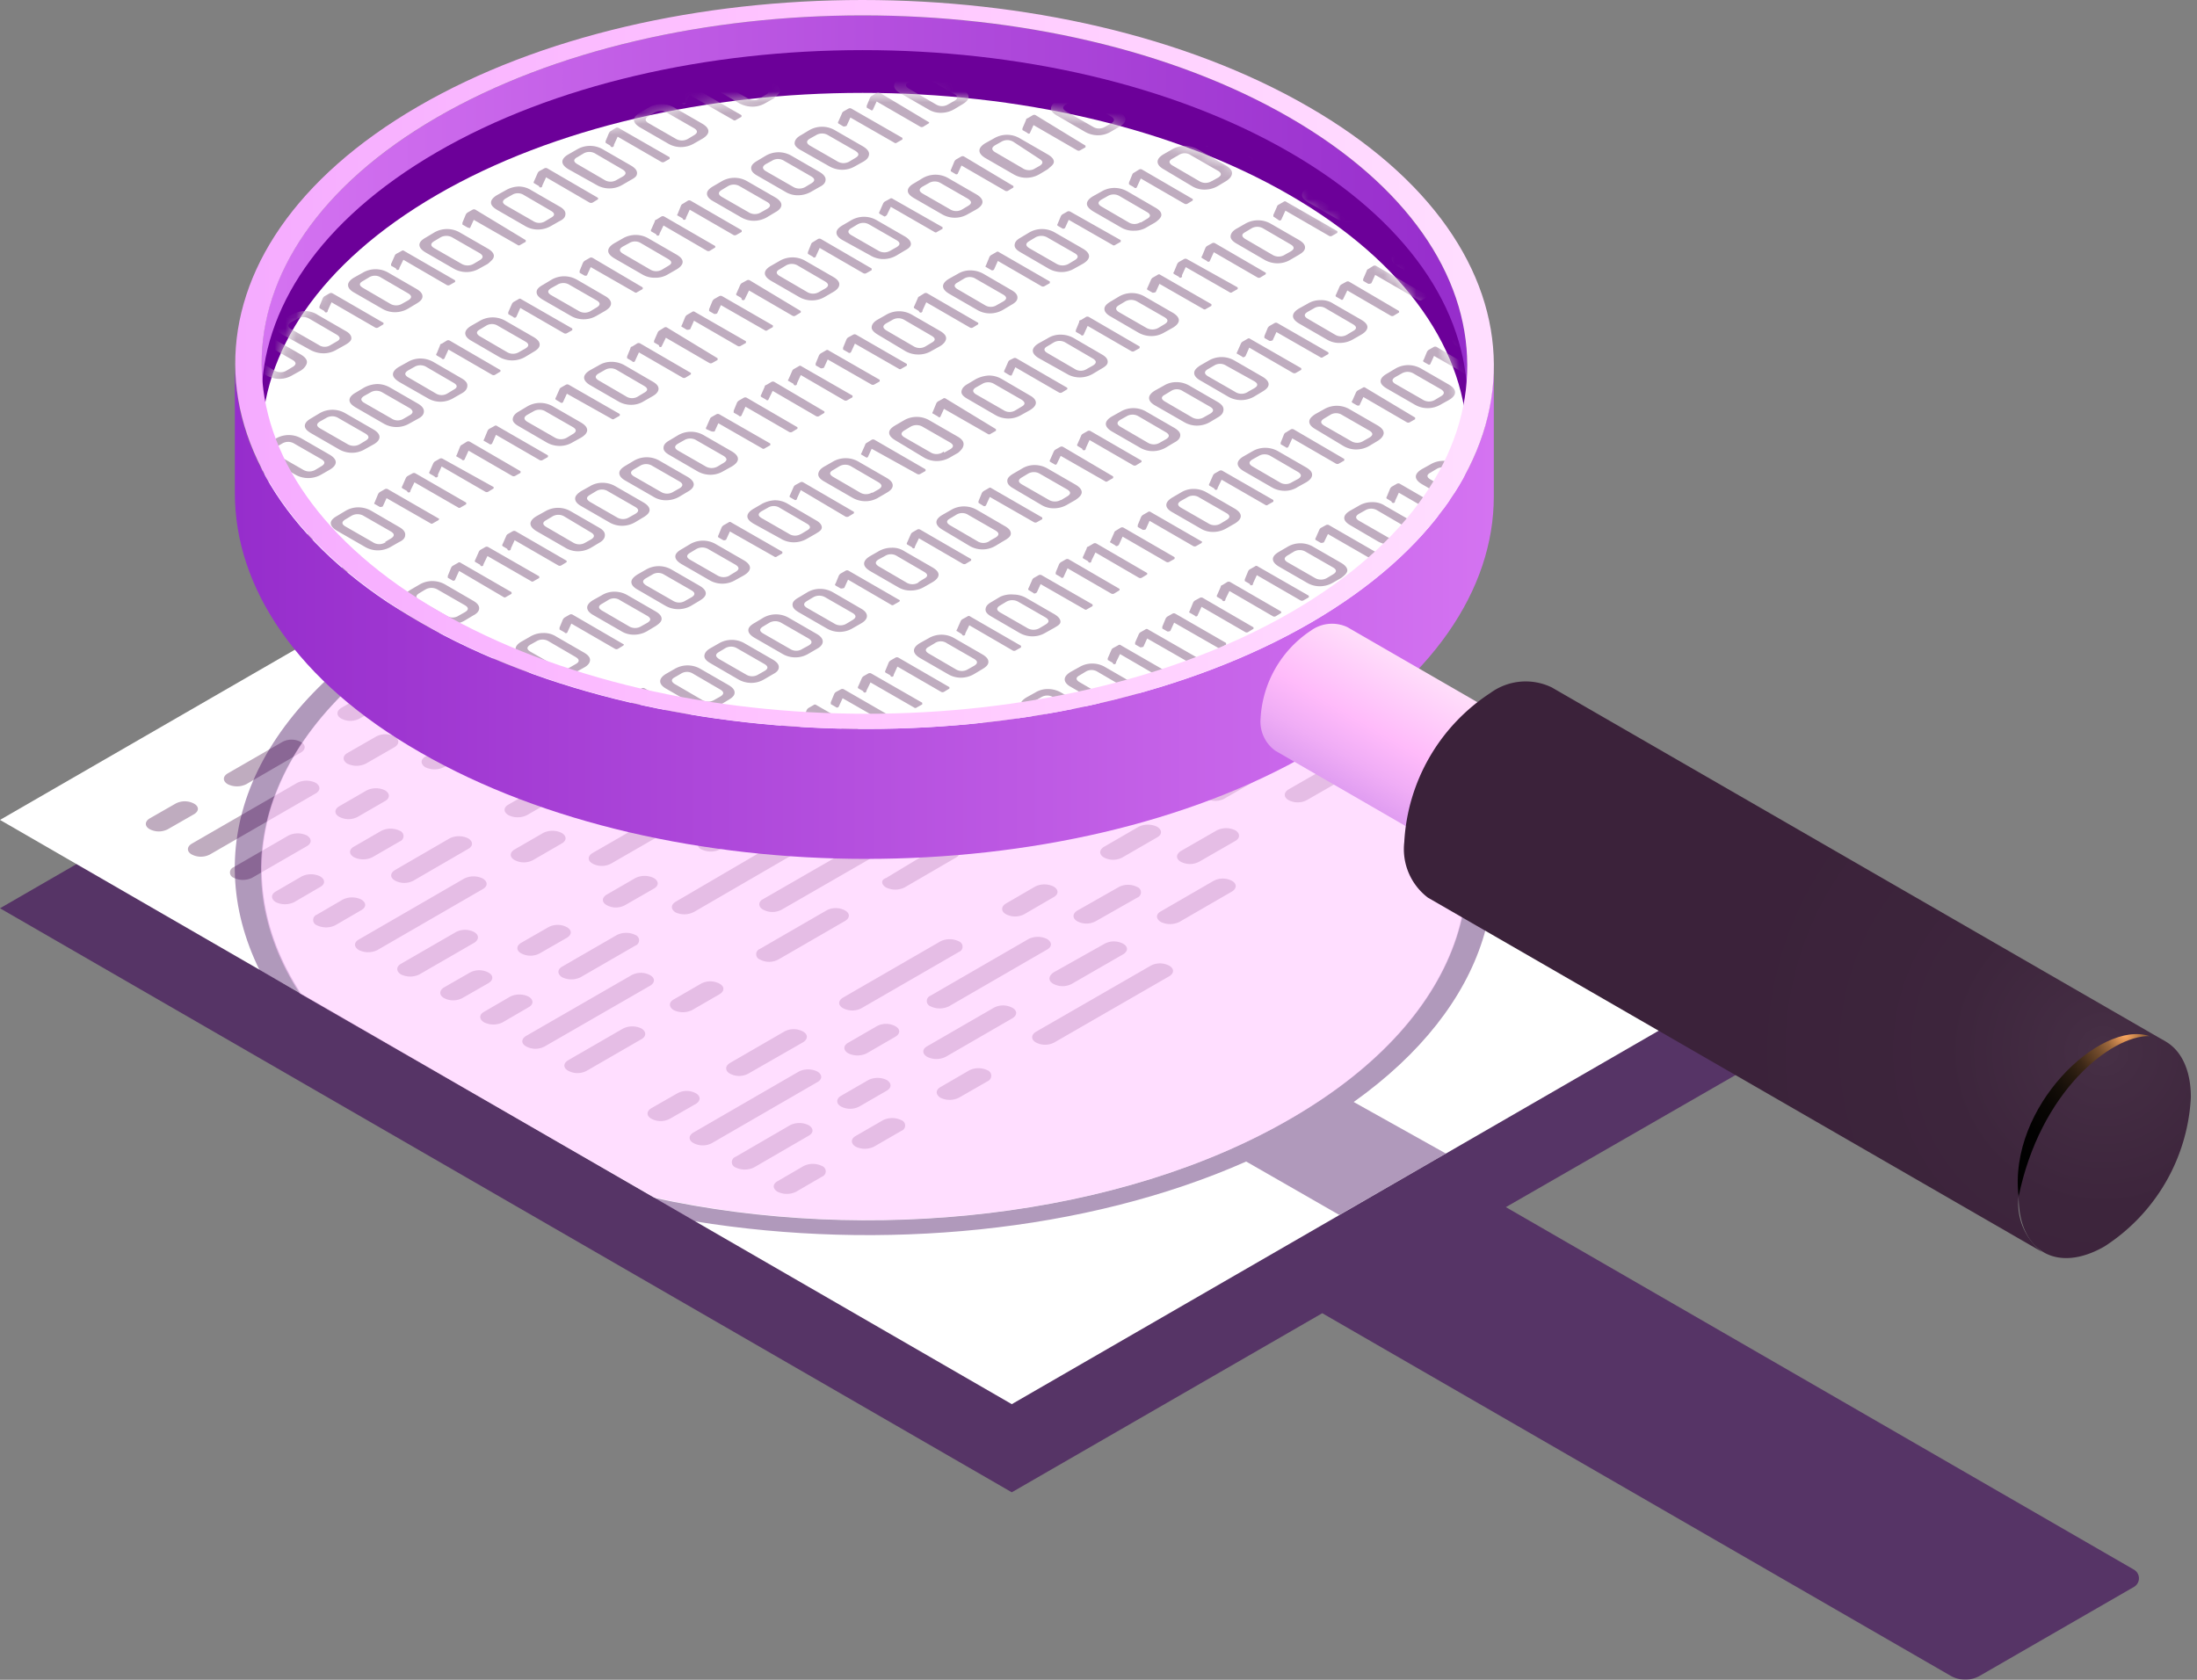
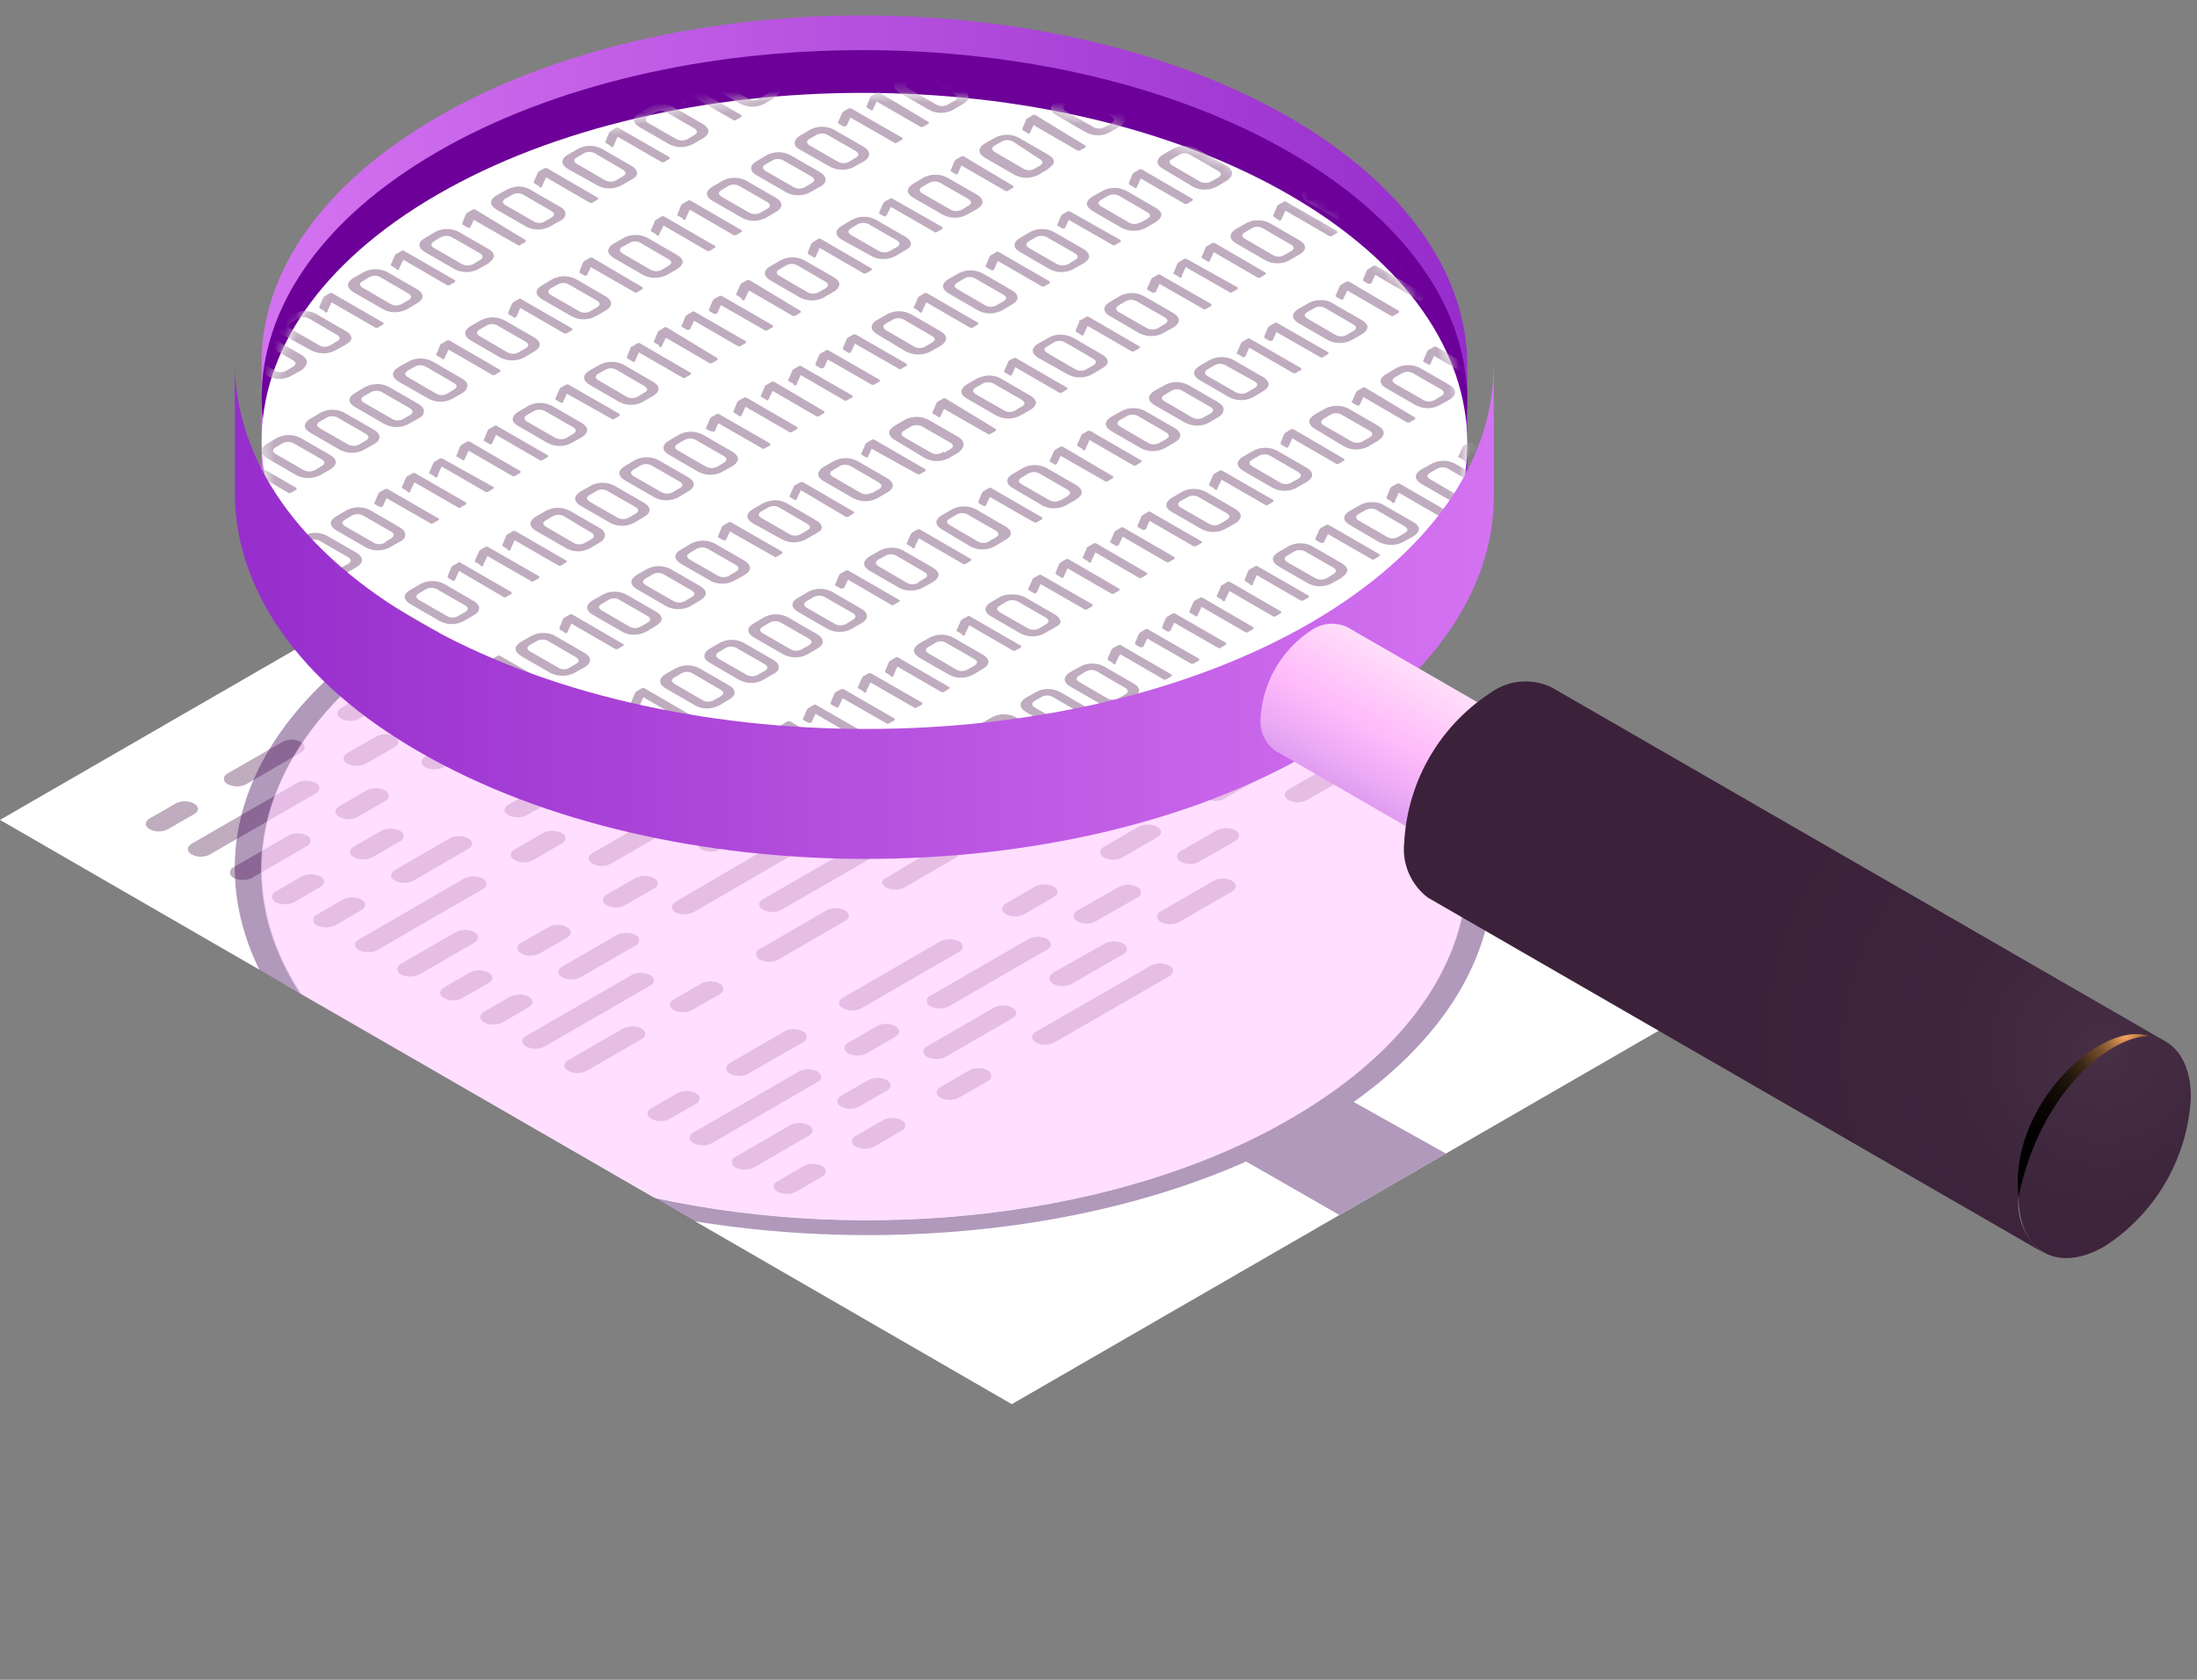
<svg xmlns="http://www.w3.org/2000/svg" width="204" height="156" fill="none">
  <rect width="100%" height="100%" fill="#808080" stroke="none" />
  <g opacity=".6" style="mix-blend-mode:multiply">
-     <path fill="#3A0155" d="m198.165 145.782-58.339-33.678 26.701-15.358-93.97-54.303L0 84.35l93.948 54.237 28.83-16.631 58.317 33.656a2.723 2.723 0 0 0 2.765 0l14.305-8.249a.924.924 0 0 0 0-1.58Z" />
-   </g>
+     </g>
  <path fill="#fff" d="m166.527 88.496-72.579 41.906L0 76.144 72.556 34.26l93.971 54.236Z" />
  <path fill="#BFACBF" d="m67.05 47.292 6.713-3.861c.461-.263.461-.702 0-.987a1.951 1.951 0 0 0-1.71 0l-6.715 3.861c-.46.285-.46.724 0 .987a1.821 1.821 0 0 0 1.712 0ZM57.638 52.733l3.225-1.864c.46-.264.46-.703 0-.988a1.953 1.953 0 0 0-1.711 0l-3.226 1.865c-.482.285-.482.724 0 .987a1.82 1.82 0 0 0 1.712 0ZM48.532 58l2.72-1.58c.46-.264.46-.703 0-.988a1.953 1.953 0 0 0-1.711 0l-2.72 1.58c-.483.285-.483.724 0 .987a1.821 1.821 0 0 0 1.71 0ZM33.394 66.731l9.061-5.221a.525.525 0 0 0 0-.988 1.952 1.952 0 0 0-1.711 0l-9.062 5.222c-.46.285-.46.724 0 .987a1.821 1.821 0 0 0 1.712 0ZM26.219 68.903l-5.068 2.918c-.483.286-.483.725 0 1.01a1.953 1.953 0 0 0 1.711 0l5.068-2.94c.483-.285.483-.724 0-.988a1.82 1.82 0 0 0-1.711 0ZM15.6 77l2.413-1.383c.482-.285.482-.724 0-.987a1.82 1.82 0 0 0-1.712 0l-2.413 1.382c-.461.285-.461.724 0 .988a1.821 1.821 0 0 0 1.711 0ZM75.958 44.703l-2.984 1.712c-.483.285-.483.724 0 .987a1.821 1.821 0 0 0 1.711 0l2.984-1.711a.526.526 0 0 0 0-.988 1.821 1.821 0 0 0-1.711 0ZM63.056 53.129a1.821 1.821 0 0 0 1.712 0l3.335-1.931c.482-.263.482-.702 0-.987a1.954 1.954 0 0 0-1.712 0l-3.357 1.93c-.46.285-.46.724.022.988ZM58.997 55.476a1.953 1.953 0 0 0-1.711 0l-3.84 2.194c-.482.285-.482.724 0 .987a1.82 1.82 0 0 0 1.712 0l3.84-2.194a.526.526 0 0 0 0-.987ZM39.8 66.556a1.953 1.953 0 0 0 1.711 0l9.127-5.266c.461-.263.461-.702 0-.987a1.953 1.953 0 0 0-1.711 0L39.8 65.569a.527.527 0 0 0 0 .987ZM36.64 69.386c.461-.285.461-.724 0-.987a1.82 1.82 0 0 0-1.71 0l-2.678 1.536c-.46.263-.46.702 0 .987a1.953 1.953 0 0 0 1.712 0l2.676-1.536ZM19.505 79.347l9.808-5.66c.46-.264.46-.703 0-.988a1.952 1.952 0 0 0-1.712 0l-9.807 5.66c-.46.286-.46.725 0 .988a1.821 1.821 0 0 0 1.711 0ZM79.863 46.963l-9.544 5.507a.525.525 0 0 0 0 .988 1.91 1.91 0 0 0 1.69 0l9.565-5.508c.46-.285.46-.724 0-.987a1.821 1.821 0 0 0-1.711 0ZM61.191 57.736c-.46.263-.46.702 0 .987a1.953 1.953 0 0 0 1.712 0l4.892-2.83c.483-.285.483-.724 0-.987a1.82 1.82 0 0 0-1.711 0l-4.893 2.83ZM51.209 64.472a1.821 1.821 0 0 0 1.711 0l4.783-2.743c.46-.285.46-.724 0-.987a1.821 1.821 0 0 0-1.711 0l-4.783 2.742c-.461.285-.461.724 0 .988ZM39.493 70.264c-.46.263-.46.702 0 .987a1.953 1.953 0 0 0 1.712 0l6.209-3.576c.46-.285.46-.724 0-.988a1.82 1.82 0 0 0-1.712 0l-6.209 3.577ZM34.051 73.401l-2.545 1.47c-.483.285-.483.724 0 .988a1.821 1.821 0 0 0 1.711 0l2.545-1.47c.461-.264.461-.703 0-.988a1.952 1.952 0 0 0-1.711 0ZM26.789 77.592l-5.09 2.94a.526.526 0 0 0 0 .987 1.953 1.953 0 0 0 1.711 0l5.09-2.94c.461-.263.461-.702 0-.987a1.951 1.951 0 0 0-1.711 0ZM83.768 49.201l-6.714 3.818c-.46.263-.46.702 0 .987a1.953 1.953 0 0 0 1.712 0l6.713-3.883c.461-.264.461-.703 0-.988a1.953 1.953 0 0 0-1.711.066ZM70.868 56.66l-5.77 3.336c-.461.263-.461.702 0 .987a1.951 1.951 0 0 0 1.71 0l5.77-3.335c.462-.285.462-.724 0-.987a1.821 1.821 0 0 0-1.71 0ZM60.27 62.782l-10.663 6.143c-.483.286-.483.725 0 .988a1.82 1.82 0 0 0 1.711 0l10.663-6.143c.461-.286.461-.725 0-.988a1.821 1.821 0 0 0-1.711 0ZM35.412 77.153l-2.545 1.47c-.483.263-.483.702 0 .987a1.951 1.951 0 0 0 1.711 0l2.545-1.47a.525.525 0 0 0 0-.987 1.953 1.953 0 0 0-1.711 0ZM28.018 81.388l-2.413 1.404c-.461.263-.461.702 0 .987a1.952 1.952 0 0 0 1.711 0l2.413-1.404c.483-.263.483-.702 0-.987a1.953 1.953 0 0 0-1.71 0ZM82.583 56.266l6.582-3.862c.483-.285.483-.724 0-.987a1.821 1.821 0 0 0-1.711 0l-6.516 3.796a.527.527 0 0 0 0 .987 1.953 1.953 0 0 0 1.645.066ZM73.171 61.795l3.225-1.865c.461-.263.461-.702 0-.987a1.953 1.953 0 0 0-1.71 0l-3.226 1.865a.527.527 0 0 0 0 .987 1.952 1.952 0 0 0 1.711 0ZM64.044 66.973l2.742-1.58a.527.527 0 0 0 0-.987 1.953 1.953 0 0 0-1.711 0l-2.742 1.58c-.461.263-.461.702 0 .987a1.953 1.953 0 0 0 1.71 0ZM48.926 75.705l9.04-5.222c.483-.285.483-.724 0-.987a1.778 1.778 0 0 0-1.69 0l-9.06 5.222c-.483.263-.483.702 0 .987a1.952 1.952 0 0 0 1.71 0ZM41.753 77.855l-5.068 2.94c-.483.285-.483.724 0 .987a1.82 1.82 0 0 0 1.71 0l5.07-2.94c.482-.263.482-.702 0-.987a1.951 1.951 0 0 0-1.712 0ZM31.133 85.929l2.414-1.404c.483-.263.483-.702 0-.987a1.952 1.952 0 0 0-1.712 0l-2.413 1.404a.527.527 0 0 0 0 .987 1.952 1.952 0 0 0 1.711 0ZM91.469 53.677l-2.962 1.711c-.483.264-.483.702 0 .988a1.953 1.953 0 0 0 1.711 0l2.962-1.712c.483-.285.483-.724 0-.987a1.821 1.821 0 0 0-1.711 0ZM78.59 62.102a1.952 1.952 0 0 0 1.712 0l3.335-1.93c.483-.286.483-.725 0-.988a1.82 1.82 0 0 0-1.711 0l-3.335 1.93c-.483.264-.483.68 0 .988ZM55.334 75.53a1.951 1.951 0 0 0 1.711 0l9.105-5.266c.483-.285.483-.724 0-.987a1.821 1.821 0 0 0-1.711 0l-9.105 5.265c-.461.263-.461.702 0 .987ZM52.153 78.338c.482-.263.482-.702 0-.987a1.953 1.953 0 0 0-1.712 0l-2.655 1.535c-.482.286-.482.724 0 .988a1.822 1.822 0 0 0 1.712 0l2.655-1.536ZM35.038 88.233l9.786-5.66c.482-.264.482-.703 0-.988a1.952 1.952 0 0 0-1.712 0l-9.785 5.66c-.483.264-.483.703 0 .988a1.953 1.953 0 0 0 1.711 0ZM95.374 55.915l-9.544 5.529c-.46.263-.46.702 0 .987a1.952 1.952 0 0 0 1.711 0l9.544-5.529c.483-.263.483-.702 0-.987a1.952 1.952 0 0 0-1.71 0ZM76.726 66.688c-.483.285-.483.724 0 .987a1.82 1.82 0 0 0 1.711 0l4.893-2.808c.483-.286.483-.724 0-.988a1.822 1.822 0 0 0-1.712 0l-4.892 2.809ZM66.743 73.445a1.821 1.821 0 0 0 1.711 0l4.783-2.764c.46-.263.46-.702 0-.988a1.953 1.953 0 0 0-1.711 0l-4.783 2.765a.527.527 0 0 0 0 .987ZM55.026 79.215c-.482.286-.482.724 0 .988a1.821 1.821 0 0 0 1.712 0l6.209-3.577c.46-.263.46-.702 0-.987a1.953 1.953 0 0 0-1.711 0l-6.21 3.576ZM42.323 86.565l-5.09 2.94c-.461.264-.461.703 0 .988a1.952 1.952 0 0 0 1.71 0l5.091-2.94c.46-.286.46-.724 0-.988a1.82 1.82 0 0 0-1.711 0ZM99.28 58.175l-6.692 3.861c-.46.285-.46.724 0 .988a1.821 1.821 0 0 0 1.712 0l6.582-3.862c.482-.263.482-.702 0-.987a1.955 1.955 0 0 0-1.602 0ZM86.4 65.612l-5.77 3.335c-.482.285-.482.724 0 .987a1.821 1.821 0 0 0 1.712 0l5.77-3.334c.46-.264.46-.703 0-.988a1.953 1.953 0 0 0-1.711 0ZM75.804 71.734 65.14 77.899a.527.527 0 0 0 0 .987 1.953 1.953 0 0 0 1.711 0l10.663-6.165c.461-.263.461-.702 0-.987a1.953 1.953 0 0 0-1.711 0ZM58.998 81.541l-2.655 1.536c-.483.285-.483.724 0 .987a1.777 1.777 0 0 0 1.69 0l2.676-1.536c.483-.263.483-.702 0-.987a1.952 1.952 0 0 0-1.711 0ZM50.924 86.105 48.4 87.553c-.482.285-.482.724 0 .987a1.821 1.821 0 0 0 1.712 0l2.523-1.448c.483-.285.483-.724 0-.987a1.82 1.82 0 0 0-1.711 0ZM43.64 90.317 41.227 91.7c-.461.286-.461.725 0 .988a1.82 1.82 0 0 0 1.71 0l2.414-1.382c.483-.286.483-.725 0-.988a1.821 1.821 0 0 0-1.711 0ZM88.704 70.68l3.226-1.864c.46-.286.46-.724 0-.988a1.821 1.821 0 0 0-1.712 0l-3.225 1.865c-.483.264-.483.702 0 .987a1.952 1.952 0 0 0 1.711 0ZM79.578 75.924l2.742-1.557c.46-.286.46-.724 0-.988a1.821 1.821 0 0 0-1.711 0l-2.743 1.558c-.46.285-.46.724 0 .987a1.821 1.821 0 0 0 1.712 0ZM64.461 84.679l9.04-5.244c.482-.263.482-.702 0-.987a1.952 1.952 0 0 0-1.712 0l-9.04 5.287c-.482.285-.482.724 0 1.01a1.952 1.952 0 0 0 1.712-.066ZM57.286 86.829l-5.09 2.94c-.46.263-.46.702 0 .987a1.953 1.953 0 0 0 1.712 0l5.09-2.94a.526.526 0 0 0 0-.987 1.953 1.953 0 0 0-1.712 0ZM46.667 94.947l2.414-1.405c.482-.263.482-.702 0-.987a1.953 1.953 0 0 0-1.711 0l-2.414 1.404c-.483.264-.483.702 0 .988a1.952 1.952 0 0 0 1.711 0ZM107.003 62.629l-2.962 1.733c-.483.263-.483.702 0 .987a1.95 1.95 0 0 0 1.711 0l2.962-1.733c.483-.264.483-.702 0-.987a1.955 1.955 0 0 0-1.711 0ZM94.102 71.076a1.953 1.953 0 0 0 1.711 0l3.335-1.953c.483-.263.483-.702 0-.987a1.952 1.952 0 0 0-1.711 0l-3.335 1.952c-.46.264-.46.702 0 .988ZM90.065 73.401a1.952 1.952 0 0 0-1.711 0l-3.84 2.194c-.482.285-.482.724 0 .987a1.82 1.82 0 0 0 1.712 0l3.84-2.194c.46-.263.46-.702 0-.987ZM70.867 84.481a1.822 1.822 0 0 0 1.711 0l9.105-5.244c.483-.285.483-.724 0-.987a1.821 1.821 0 0 0-1.711 0l-9.105 5.244c-.483.241-.483.724 0 .987ZM50.572 97.184l9.786-5.638c.482-.285.482-.724 0-.988a1.821 1.821 0 0 0-1.711 0l-9.786 5.64c-.483.284-.483.723 0 .987a1.822 1.822 0 0 0 1.711 0ZM110.908 64.888l-9.544 5.507c-.46.286-.46.725 0 .988a1.824 1.824 0 0 0 1.712 0l9.544-5.507a.523.523 0 0 0 .343-.494.53.53 0 0 0-.343-.494 1.955 1.955 0 0 0-1.712 0ZM92.26 75.661a.526.526 0 0 0 0 .987 1.821 1.821 0 0 0 1.71 0l4.893-2.83c.461-.263.483-.702 0-.987a1.951 1.951 0 0 0-1.711 0l-4.893 2.83ZM82.276 82.419a1.952 1.952 0 0 0 1.712 0l4.76-2.765c.483-.263.483-.702 0-.987a1.952 1.952 0 0 0-1.71 0l-4.762 2.874c-.483.154-.483.593 0 .878ZM70.56 88.123a.526.526 0 0 0 0 .987 1.821 1.821 0 0 0 1.711 0l6.187-3.576c.483-.285.483-.724 0-.987a1.821 1.821 0 0 0-1.71 0l-6.188 3.576ZM65.097 91.349l-2.545 1.47c-.461.263-.461.702 0 .987a1.953 1.953 0 0 0 1.711 0l2.545-1.47c.483-.285.483-.724 0-.987a1.82 1.82 0 0 0-1.711 0ZM57.856 95.517l-5.09 2.94c-.483.285-.483.724 0 .987a1.821 1.821 0 0 0 1.711 0l5.09-2.94c.461-.263.461-.702 0-.987a1.952 1.952 0 0 0-1.71 0ZM113.651 74.191l6.692-3.861c.483-.264.483-.702 0-.988a1.95 1.95 0 0 0-1.711 0l-6.582 3.862c-.483.285-.483.724 0 .987a1.82 1.82 0 0 0 1.601 0ZM104.216 79.632l3.226-1.865c.482-.263.482-.702 0-.987a1.958 1.958 0 0 0-1.712 0l-3.225 1.865c-.461.285-.461.724 0 .987a1.818 1.818 0 0 0 1.711 0ZM95.112 84.898l2.72-1.58c.483-.263.483-.702 0-.987a1.953 1.953 0 0 0-1.711 0l-2.72 1.58c-.462.285-.462.724 0 .987a1.82 1.82 0 0 0 1.71 0ZM79.995 93.63l9.04-5.221a.527.527 0 0 0 0-.988 1.953 1.953 0 0 0-1.712 0l-9.04 5.222c-.482.285-.482.724 0 .987a1.82 1.82 0 0 0 1.712 0ZM72.82 95.802l-5.046 2.918c-.461.286-.461.724 0 .988a1.821 1.821 0 0 0 1.71 0l5.09-2.918c.462-.286.462-.724 0-.988a1.82 1.82 0 0 0-1.754 0ZM62.202 103.898l2.413-1.382c.46-.285.46-.724 0-.987a1.813 1.813 0 0 0-1.711 0l-2.414 1.382c-.483.285-.483.724 0 .987a1.824 1.824 0 0 0 1.712 0ZM122.624 71.602l-2.983 1.712c-.461.285-.461.724 0 .987a1.819 1.819 0 0 0 1.711 0l2.984-1.712c.483-.285.483-.724 0-.987a1.822 1.822 0 0 0-1.712 0ZM109.635 80.027a1.825 1.825 0 0 0 1.712 0l3.357-1.93c.46-.264.46-.703 0-.988a1.958 1.958 0 0 0-1.712 0l-3.357 1.931c-.46.307-.46.724 0 .987ZM105.599 82.375a1.886 1.886 0 0 0-1.711 0l-3.862 2.194c-.46.285-.46.724 0 .987a1.823 1.823 0 0 0 1.711 0l3.862-2.194a.524.524 0 0 0 .343-.493.529.529 0 0 0-.343-.494ZM86.401 93.455a1.952 1.952 0 0 0 1.712 0l9.105-5.266c.483-.263.483-.702 0-.987a1.952 1.952 0 0 0-1.711 0L86.4 92.468a.527.527 0 0 0 0 .987ZM83.132 96.285c.482-.285.482-.724 0-.987a1.821 1.821 0 0 0-1.712 0l-2.655 1.535c-.482.264-.482.702 0 .988a1.953 1.953 0 0 0 1.712 0l2.654-1.536ZM66.106 106.158l9.786-5.66c.482-.264.482-.702 0-.988a1.953 1.953 0 0 0-1.712 0l-9.785 5.661c-.483.285-.483.724 0 .987a1.824 1.824 0 0 0 1.711 0ZM107.793 84.635c-.483.263-.483.702 0 .987a1.95 1.95 0 0 0 1.711 0l4.893-2.83c.46-.286.46-.725 0-.988a1.824 1.824 0 0 0-1.712 0l-4.892 2.83ZM97.81 91.37a1.821 1.821 0 0 0 1.711 0l4.761-2.742c.483-.285.483-.724 0-.988a1.82 1.82 0 0 0-1.711 0l-4.761 2.677c-.483.351-.483.79 0 1.053ZM86.094 97.162c-.482.264-.482.703 0 .988a1.954 1.954 0 0 0 1.712 0l6.187-3.577c.483-.285.483-.724 0-.987a1.821 1.821 0 0 0-1.711 0l-6.188 3.576ZM80.631 100.3l-2.545 1.47c-.46.285-.46.724 0 .987a1.812 1.812 0 0 0 1.711 0l2.546-1.47c.46-.263.46-.702 0-.987a1.952 1.952 0 0 0-1.712 0ZM73.369 104.491l-5.069 2.94a.525.525 0 0 0 0 .987 1.951 1.951 0 0 0 1.712 0l5.068-2.94c.483-.263.483-.702 0-.987a1.952 1.952 0 0 0-1.711 0ZM106.849 89.681l-10.663 6.143c-.46.285-.46.724 0 .988a1.822 1.822 0 0 0 1.712 0l10.663-6.144c.482-.285.482-.724 0-.987a1.821 1.821 0 0 0-1.712 0ZM90 99.4l-2.677 1.558c-.461.263-.461.702 0 .987a1.952 1.952 0 0 0 1.711 0l2.677-1.535a.554.554 0 0 0 .333-.505.549.549 0 0 0-.333-.505 1.952 1.952 0 0 0-1.712 0ZM81.991 104.03l-2.545 1.47c-.46.263-.46.702 0 .987a1.952 1.952 0 0 0 1.712 0l2.545-1.47a.526.526 0 0 0 0-.987 1.952 1.952 0 0 0-1.712 0ZM74.62 108.286l-2.414 1.405c-.483.263-.483.702 0 .987a1.951 1.951 0 0 0 1.711 0l2.414-1.404a.532.532 0 0 0 .343-.494.531.531 0 0 0-.343-.494 1.951 1.951 0 0 0-1.712 0Z" />
  <g opacity=".4" style="mix-blend-mode:multiply">
    <path fill="#3A0155" d="m134.252 107.124-9.895 5.704-8.644-4.958c-14.854 6.582-33.92 8.359-51.209 5.551l-3.817-2.194c19.965 4.388 43.354 1.886 59.238-7.394 16.346-9.5 20.361-23.454 12.068-35.105l4.037 2.348c5.594 10.531 2.194 22.335-10.334 31.265l8.556 4.783ZM40.545 57.912c16.258-9.5 40.392-11.87 60.687-7.087l-4.037-2.326c-20.031-3.532-42.674-.724-58.405 8.425-15.731 9.15-20.294 21.743-14.7 33.152l3.862 2.194c-7.548-11.54-3.379-25.078 12.593-34.358Z" />
  </g>
  <path fill="#FFC8FF" d="m132.014 68.574-30.716-17.706c-20.295-4.783-44.451-2.435-60.819 7.087C24.53 67.214 20.34 80.73 27.842 92.27l32.91 18.934c19.966 4.388 43.31 1.887 59.239-7.394 16.367-9.5 20.361-23.498 12.023-35.236Z" opacity=".6" />
  <path fill="url(#a)" d="M136.249 34.019v12.067c0-8.36-5.485-16.719-16.521-23.081-21.94-12.66-57.44-12.66-79.205 0-10.816 6.274-16.214 14.524-16.236 22.774v-12.09c0-8.25 5.442-16.477 16.258-22.773 21.765-12.638 57.286-12.638 79.205 0 10.97 6.362 16.521 14.743 16.499 23.103Z" />
  <path fill="#6C0099" d="M40.809 60.018c21.94 12.66 57.418 12.66 79.182 0 21.765-12.66 21.656-33.218-.241-45.877-21.896-12.66-57.44-12.638-79.204 0-21.765 12.637-21.655 33.217.263 45.855v.022Z" />
  <path fill="#fff" d="M40.809 63.989c21.94 12.66 57.418 12.66 79.182 0 21.765-12.66 21.656-33.218-.241-45.877-21.896-12.66-57.44-12.638-79.204 0-21.765 12.637-21.655 33.24.263 45.877Z" />
  <mask id="b" width="113" height="66" x="24" y="8" maskUnits="userSpaceOnUse" style="mask-type:luminance">
    <path fill="#fff" d="M40.809 63.989c21.94 12.66 57.418 12.66 79.182 0 21.765-12.66 21.656-33.218-.241-45.877-21.896-12.66-57.44-12.638-79.204 0-21.765 12.637-21.655 33.24.263 45.877Z" />
  </mask>
  <g fill="#BFACBF" mask="url(#b)">
    <path d="m21.7 12.166-.461-.263v-.176l.329-.746a.481.481 0 0 1 .153-.197l.483-.264a.197.197 0 0 1 .263 0l4.718 2.721v.154l-.505.285a.329.329 0 0 1-.285 0l-4.147-2.348-.35.79a.177.177 0 0 1-.198.044ZM24.2 10.696l-.46-.263a.131.131 0 0 1 0-.176l.328-.746a.484.484 0 0 1 .154-.197l.46-.264a.285.285 0 0 1 .264 0l4.74 2.721v.154l-.506.285a.197.197 0 0 1-.263 0L24.88 9.884l-.373.768s-.22.088-.307.044ZM26.723 9.138l-.46-.263s-.11 0 0-.176l.307-.746a.526.526 0 0 1 .175-.197l.46-.263a.285.285 0 0 1 .264 0l4.74 2.72v.154l-.505.307a.286.286 0 0 1-.264 0l-4.059-2.348-.35.768a.155.155 0 0 1-.308.044ZM29.268 7.756l-.46-.263v-.176l.306-.746s0-.154.176-.175l.46-.286a.285.285 0 0 1 .264 0l4.717 2.743v.132l-.505.307a.285.285 0 0 1-.263 0L29.86 6.944l-.35.768a.154.154 0 0 1-.242.044ZM26.812 24.299l-.79.439a2.325 2.325 0 0 1-1.207.329 2.436 2.436 0 0 1-1.207-.33l-2.567-1.491c-.395-.22-.592-.439-.57-.68.022-.242.198-.483.57-.703l.768-.438c.37-.21.783-.33 1.207-.351.428-.004.847.118 1.207.35l2.589 1.493c.373.197.57.438.57.68 0 .241-.197.482-.57.702Zm-1.317 0 .549-.33c.373-.197.373-.416 0-.636l-2.523-1.47a1.076 1.076 0 0 0-1.141 0l-.549.308c-.373.22-.35.439 0 .658l2.524 1.448a1.03 1.03 0 0 0 1.14.022ZM30.914 21.93l-.79.438c-.36.232-.78.354-1.207.351-.424 0-.841-.113-1.207-.329l-2.589-1.492c-.373-.22-.57-.46-.57-.702 0-.241.198-.483.592-.702l.768-.439a2.369 2.369 0 0 1 2.414 0l2.589 1.492c.373.22.57.439.548.68-.022.242-.175.483-.548.702Zm-1.317 0 .549-.33c.373-.197.35-.417 0-.636l-2.523-1.47a1.075 1.075 0 0 0-1.141 0l-.549.307c-.373.22-.373.439 0 .658l2.523 1.47a1.076 1.076 0 0 0 1.141 0ZM29.006 18.66l-.461-.263a.154.154 0 0 1 0-.175l.307-.747a.329.329 0 0 1 .175-.175l.461-.285a.286.286 0 0 1 .263 0l4.74 2.742v.132l-.505.307a.286.286 0 0 1-.263 0l-4.125-2.282-.351.768a.153.153 0 0 1-.241-.022ZM31.55 17.19l-.46-.263v-.154l.306-.746a.395.395 0 0 1 .176-.197l.46-.286a.242.242 0 0 1 .264 0l4.76 2.743v.154l-.504.285a.284.284 0 0 1-.263 0l-4.06-2.348-.35.768a.166.166 0 0 1-.33.044ZM34.096 15.72l-.46-.263s-.11 0 0-.176l.328-.746a.481.481 0 0 1 .154-.197l.483-.263a.175.175 0 0 1 .241 0l4.74 2.72v.154l-.505.285a.286.286 0 0 1-.264 0l-4.037-2.326-.373.768s-.22.044-.307.044ZM36.618 14.272l-.439-.263a.132.132 0 0 1 0-.176l.33-.746a.351.351 0 0 1 .153-.197l.46-.263a.285.285 0 0 1 .264 0l4.739 2.72v.154l-.68.22a.198.198 0 0 1-.264 0l-3.97-2.195-.352.768s-.131.022-.241-.022ZM39.252 12.802l-.461-.263v-.176l.307-.746a.526.526 0 0 1 .176-.197l.46-.263a.285.285 0 0 1 .264 0l4.717 2.742s.11 0 0 .132l-.505.307a.286.286 0 0 1-.263 0l-4.06-2.348-.35.768a.154.154 0 0 1-.285.044ZM41.708 11.332l-.46-.263a.132.132 0 0 1 0-.176l.329-.745s0-.154.153-.176l.483-.285a.285.285 0 0 1 .263 0l4.718 2.742v.132l-.505.307a.286.286 0 0 1-.263 0l-4.037-2.348-.373.768a.155.155 0 0 1-.247.146.156.156 0 0 1-.06-.102ZM50.222 10.762l-.79.46a2.37 2.37 0 0 1-2.413 0l-2.59-1.492c-.372-.219-.57-.46-.57-.702 0-.241.198-.482.593-.702l.767-.439a2.37 2.37 0 0 1 2.414 0l2.589 1.492c.373.22.57.44.57.703 0 .263-.175.46-.57.68Zm-1.317 0 .549-.308c.373-.219.351-.438 0-.658l-2.523-1.448a1.075 1.075 0 0 0-1.141 0l-.549.33c-.373.197-.373.416 0 .658l2.523 1.448a1.075 1.075 0 0 0 1.163-.022h-.022ZM48.335 7.515l-.439-.264s-.11 0 0-.175l.307-.746a.527.527 0 0 1 .176-.198l.46-.263a.197.197 0 0 1 .264 0l4.74 2.72v.154l-.506.286a.285.285 0 0 1-.263 0L49.015 6.68l-.35.79a.196.196 0 0 1-.25.1.197.197 0 0 1-.08-.056ZM23.893 36.783l-.768.439c-.373.215-.797.329-1.229.329a2.194 2.194 0 0 1-1.184-.33l-2.59-1.491c-.394-.22-.57-.439-.57-.702 0-.264.198-.461.57-.68l.768-.461a2.37 2.37 0 0 1 2.413 0l2.59 1.58c.373.219.57.46.57.702 0 .241-.263.395-.57.614Zm-1.316 0 .548-.33c.373-.219.373-.438 0-.657l-2.523-1.448a1.075 1.075 0 0 0-1.12 0l-.57.329c-.372.22-.35.438 0 .658l2.524 1.448a1.12 1.12 0 0 0 1.075 0h.066ZM27.93 34.414l-.79.438a2.327 2.327 0 0 1-1.206.33 2.435 2.435 0 0 1-1.207-.33l-2.567-1.58c-.395-.219-.592-.438-.57-.68.022-.24.175-.482.57-.702l.768-.46a2.369 2.369 0 0 1 2.413 0l2.59 1.492c.372.219.57.46.57.702 0 .241-.22.57-.57.79Zm-1.316 0 .548-.33c.373-.219.373-.438 0-.658l-2.523-1.448a1.075 1.075 0 0 0-1.14 0l-.55.307c-.372.22-.35.44 0 .659l2.524 1.448a1.075 1.075 0 0 0 1.14.022ZM32.033 32.044l-.79.438c-.365.216-.782.33-1.206.33a2.59 2.59 0 0 1-1.207-.308l-2.59-1.426c-.372-.22-.57-.439-.57-.68 0-.241.198-.483.593-.702l.768-.439c.38-.226.809-.355 1.25-.373.428-.003.848.12 1.207.351l2.589 1.492c.373.198.549.439.549.68 0 .242-.22.417-.593.637Zm-1.338 0 .57-.33c.373-.197.351-.416 0-.636l-2.523-1.47a1.075 1.075 0 0 0-1.14 0l-.55.307c-.372.22-.372.44 0 .659l2.524 1.448a.987.987 0 0 0 1.119.022ZM30.124 28.885l-.46-.264v-.175l.306-.746a.526.526 0 0 1 .176-.198l.46-.263a.285.285 0 0 1 .264 0l4.74 2.743v.131l-.505.307a.285.285 0 0 1-.264 0l-4.059-2.347-.35.768a.155.155 0 0 1-.308.044ZM38.659 28.204l-.768.46a2.434 2.434 0 0 1-1.206.33 2.324 2.324 0 0 1-1.207-.33l-2.59-1.491c-.394-.22-.57-.46-.57-.702 0-.241.198-.483.57-.702l.79-.44a2.348 2.348 0 0 1 2.392 0l2.589 1.493c.373.22.57.439.57.702 0 .263-.197.46-.57.68Zm-1.316 0 .548-.307c.373-.22.373-.439 0-.658l-2.523-1.47a1.031 1.031 0 0 0-1.119 0l-.549.329c-.373.197-.373.417 0 .636l2.524 1.47a1.075 1.075 0 0 0 1.119 0ZM36.773 24.935l-.461-.263v-.154l.329-.746a.373.373 0 0 1 .153-.197l.483-.263a.198.198 0 0 1 .263 0l4.718 2.72v.154l-.505.285a.285.285 0 0 1-.263 0l-4.037-2.348-.373.768a.156.156 0 0 1-.132.176.158.158 0 0 1-.115-.03.153.153 0 0 1-.06-.102ZM45.307 24.496l-.79.439a2.37 2.37 0 0 1-2.414 0l-2.589-1.492c-.373-.22-.57-.46-.57-.702 0-.241.197-.46.592-.68l.768-.46a2.37 2.37 0 0 1 2.414 0l2.589 1.491c.373.22.57.46.548.702-.022.241-.175.373-.548.702Zm-1.317 0 .549-.329c.373-.22.35-.439 0-.658l-2.523-1.448a1.12 1.12 0 0 0-1.141 0l-.549.329c-.373.22-.373.439 0 .658l2.523 1.448a1.118 1.118 0 0 0 1.141 0ZM43.398 21.118l-.46-.264v-.175l.307-.746a.528.528 0 0 1 .175-.198l.461-.263a.286.286 0 0 1 .263 0l4.674 2.83v.154l-.505.285a.197.197 0 0 1-.263 0l-4.06-2.325-.35.767s-.132-.021-.242-.065ZM51.934 20.547l-.768.439a2.436 2.436 0 0 1-1.207.33 2.326 2.326 0 0 1-1.207-.33l-2.589-1.492c-.373-.22-.57-.439-.57-.68 0-.241.197-.483.57-.702l.79-.439c.36-.212.767-.332 1.185-.351.428-.003.847.119 1.206.351l2.59 1.492c.373.197.57.439.57.68 0 .241-.088.483-.57.702Zm-1.317 0 .549-.329c.373-.197.373-.417 0-.636l-2.523-1.47a1.031 1.031 0 0 0-1.12 0l-.548.307c-.366.22-.366.439 0 .658l2.523 1.448a1.031 1.031 0 0 0 1.12.022ZM50.046 17.278l-.46-.263a.131.131 0 0 1 0-.176l.329-.746a.483.483 0 0 1 .153-.197l.483-.264a.286.286 0 0 1 .263 0l4.717 2.743v.132l-.504.307a.329.329 0 0 1-.285 0l-4.037-2.348-.352.768a.156.156 0 0 1-.192.172.157.157 0 0 1-.115-.128ZM58.581 16.708l-.79.46a2.37 2.37 0 0 1-2.413 0l-2.59-1.448c-.372-.22-.57-.46-.57-.702 0-.241.198-.482.593-.702l.768-.439a2.37 2.37 0 0 1 2.413 0l2.59 1.492c.372.22.57.44.57.702 0 .264-.154.417-.57.637Zm-1.316 0 .548-.308c.373-.219.351-.438 0-.658l-2.523-1.47a1.075 1.075 0 0 0-1.14 0l-.55.33c-.372.197-.372.416 0 .636l2.524 1.47a1.075 1.075 0 0 0 1.14 0ZM56.672 13.526l-.44-.263v-.154l.308-.746a.395.395 0 0 1 .175-.197l.461-.285a.242.242 0 0 1 .264 0l4.739 2.72v.154l-.505.285a.286.286 0 0 1-.263 0l-4.06-2.347-.35.767a.168.168 0 0 1-.33.066ZM65.207 12.89l-.768.439a2.435 2.435 0 0 1-1.206.329 2.326 2.326 0 0 1-1.207-.33l-2.59-1.491c-.372-.22-.57-.461-.57-.702 0-.242.198-.461.57-.68l.79-.461a2.347 2.347 0 0 1 2.392 0l2.59 1.492c.372.22.57.46.57.702 0 .241-.198.482-.57.702Zm-1.316 0 .548-.33c.366-.219.366-.438 0-.658l-2.523-1.447a1.118 1.118 0 0 0-1.14 0l-.55.329c-.365.219-.365.438 0 .658l2.524 1.448a1.118 1.118 0 0 0 1.14 0ZM63.386 9.62l-.46-.262v-.176l.306-.746a.482.482 0 0 1 .154-.197l.483-.264a.286.286 0 0 1 .263 0l4.717 2.72v.155l-.504.285a.197.197 0 0 1-.264 0l-4.059-2.326-.35.768a.175.175 0 0 1-.286.044ZM71.855 9.138l-.79.439a2.325 2.325 0 0 1-1.206.329 2.655 2.655 0 0 1-1.207-.307l-2.567-1.514c-.395-.22-.593-.439-.57-.68.021-.242.175-.483.57-.702l.768-.44a2.37 2.37 0 0 1 1.207-.328c.426-.021.849.094 1.206.329l2.59 1.492c.372.197.57.439.57.68 0 .241-.264.395-.57.702Zm-1.316 0 .548-.33c.373-.197.373-.416 0-.635l-2.523-1.47a1.075 1.075 0 0 0-1.14 0l-.55.307c-.372.22-.35.439 0 .658l2.524 1.448a1.031 1.031 0 0 0 1.14.022ZM19.505 45.647l-.46-.264a.153.153 0 0 1 0-.175l.306-.746a.329.329 0 0 1 .154-.22l.46-.285a.284.284 0 0 1 .264 0l4.74 2.743v.131l-.505.308a.286.286 0 0 1-.264 0l-4.059-2.348-.35.768a.154.154 0 0 1-.286.088ZM22.073 44.243l-.461-.285s-.11 0 0-.154l.307-.746a.307.307 0 0 1 .176-.198l.46-.263a.197.197 0 0 1 .264 0l4.717 2.72v.154l-.505.286a.286.286 0 0 1-.263 0l-4.059-2.348-.351.768a.176.176 0 0 1-.285.066ZM30.607 43.628l-.768.44a2.413 2.413 0 0 1-2.435 0l-2.567-1.493c-.395-.22-.57-.46-.57-.702 0-.241.197-.46.57-.68l.768-.46a2.37 2.37 0 0 1 2.413 0l2.589 1.491c.373.22.57.461.57.702 0 .242-.197.483-.57.702Zm-1.316 0 .548-.329c.373-.22.373-.438 0-.658l-2.523-1.448a1.074 1.074 0 0 0-1.12 0l-.57.33c-.373.219-.35.438 0 .657l2.524 1.448a1.118 1.118 0 0 0 1.14 0ZM34.71 41.259l-.79.438a2.37 2.37 0 0 1-1.25.352 2.436 2.436 0 0 1-1.207-.33l-2.588-1.492c-.373-.219-.571-.438-.571-.68 0-.241.198-.482.592-.702l.768-.46a2.37 2.37 0 0 1 2.414 0l2.589 1.492c.373.219.57.46.57.702 0 .24-.154.46-.526.68Zm-1.316 0 .549-.33c.373-.219.35-.438 0-.658l-2.523-1.448a1.076 1.076 0 0 0-1.142 0l-.548.307c-.373.22-.373.44 0 .659l2.523 1.448a1.12 1.12 0 0 0 1.141.022ZM38.812 38.89l-.79.438a2.37 2.37 0 0 1-2.413 0l-2.589-1.492c-.373-.22-.57-.439-.57-.68 0-.241.197-.483.592-.702l.768-.46c.373-.2.785-.312 1.207-.33.424.003.84.116 1.206.33l2.59 1.491c.372.22.548.46.548.702 0 .242-.11.483-.549.702Zm-1.338 0 .57-.33c.351-.197.351-.417 0-.658l-2.523-1.448a1.076 1.076 0 0 0-1.14 0l-.55.307c-.372.22-.372.439 0 .658l2.524 1.448a1.032 1.032 0 0 0 1.119.022ZM42.893 36.52l-.768.438c-.364.222-.78.343-1.207.351a2.324 2.324 0 0 1-1.206-.329l-2.655-1.514c-.373-.24-.57-.46-.57-.702 0-.241.197-.482.57-.702l.79-.438a2.324 2.324 0 0 1 1.206-.33c.424.003.84.117 1.207.33l2.567 1.491c.395.22.57.44.57.68 0 .242-.11.505-.504.725Zm-1.316 0 .548-.33c.373-.197.373-.416 0-.636l-2.523-1.47a1.075 1.075 0 0 0-1.141 0l-.548.307c-.373.22-.373.44 0 .659l2.523 1.47a1.032 1.032 0 0 0 1.14 0ZM41.007 33.273l-.46-.264s-.11-.11 0-.175l.306-.746s0-.154.176-.176l.46-.285a.285.285 0 0 1 .264 0l4.717 2.743v.131l-.505.308a.286.286 0 0 1-.263 0l-4.059-2.348-.35.768a.154.154 0 0 1-.286.044ZM49.541 32.68l-.768.461a2.414 2.414 0 0 1-2.435 0l-2.567-1.492c-.395-.22-.57-.46-.57-.702 0-.241.197-.483.57-.702l.768-.439a2.37 2.37 0 0 1 2.413 0l2.59 1.492c.372.22.57.439.57.702 0 .263-.198.46-.57.68Zm-1.316 0 .548-.307c.373-.22.373-.439 0-.658l-2.523-1.448a1.03 1.03 0 0 0-1.14 0l-.55.329c-.372.197-.35.417 0 .636l2.524 1.47a1.076 1.076 0 0 0 1.14-.022ZM47.655 29.433l-.461-.263v-.176l.33-.746a.483.483 0 0 1 .153-.197l.46-.263a.197.197 0 0 1 .264 0l4.739 2.72v.154l-.505.285a.286.286 0 0 1-.263 0l-4.06-2.348-.35.79a.175.175 0 0 1-.307.044ZM56.167 28.884l-.768.44c-.365.215-.782.329-1.206.328a2.324 2.324 0 0 1-1.207-.329l-2.59-1.492c-.372-.22-.57-.439-.57-.702 0-.263.198-.46.593-.68l.768-.46a2.326 2.326 0 0 1 1.206-.33c.424.003.84.116 1.207.33l2.567 1.491c.395.22.57.46.57.702 0 .242-.175.461-.57.702Zm-1.316 0 .548-.329c.366-.22.366-.439 0-.658l-2.523-1.448a1.075 1.075 0 0 0-1.14 0l-.55.307c-.372.22-.372.439 0 .658l2.524 1.448a1.076 1.076 0 0 0 1.14.022ZM54.28 25.594l-.46-.264v-.175l.307-.746a.526.526 0 0 1 .176-.198l.46-.263a.284.284 0 0 1 .264 0l4.651 2.743v.153l-.505.285a.197.197 0 0 1-.263 0l-4.059-2.325-.35.768s-.11.066-.22.022ZM62.816 25.023l-.768.439a2.194 2.194 0 0 1-1.229.329 2.195 2.195 0 0 1-1.184-.307l-2.59-1.492c-.394-.242-.57-.461-.57-.702 0-.242.198-.483.57-.703l.769-.438a2.369 2.369 0 0 1 2.413 0l2.589 1.492c.373.219.57.438.57.68 0 .241-.197.482-.57.702Zm-1.317 0 .549-.33c.373-.197.373-.416 0-.636l-2.523-1.47a1.031 1.031 0 0 0-1.12 0l-.57.308c-.373.22-.35.439 0 .658l2.524 1.47a1.075 1.075 0 0 0 1.14 0ZM60.929 21.754l-.461-.263a.131.131 0 0 1 0-.176l.329-.746s0-.153.154-.175l.46-.286a.284.284 0 0 1 .264 0l4.739 2.743v.132l-.505.307a.286.286 0 0 1-.263 0l-4.037-2.348-.373.768a.155.155 0 1 1-.307.044ZM63.385 20.284l-.46-.263s-.11 0 0-.154l.307-.768a.33.33 0 0 1 .175-.175l.461-.286a.286.286 0 0 1 .264 0l4.739 2.743v.154l-.505.285a.284.284 0 0 1-.263 0l-4.06-2.348-.35.768a.155.155 0 1 1-.308.044ZM71.986 19.713l-.768.461a2.436 2.436 0 0 1-1.206.33 2.327 2.327 0 0 1-1.207-.33l-2.59-1.492c-.394-.22-.57-.46-.57-.702 0-.241.198-.46.57-.68l.79-.46a2.347 2.347 0 0 1 2.392 0l2.59 1.491c.372.22.57.46.57.702 0 .241-.198.483-.57.68Zm-1.316 0 .548-.307c.373-.22.373-.439 0-.658L68.695 17.3a1.075 1.075 0 0 0-1.119 0l-.548.329c-.366.22-.366.439 0 .658l2.523 1.448a1.075 1.075 0 0 0 1.119-.022ZM76.09 17.366l-.769.439c-.373.215-.797.329-1.228.329a2.194 2.194 0 0 1-1.185-.33l-2.589-1.491c-.395-.22-.57-.44-.57-.702 0-.264.197-.461.57-.68l.768-.461a2.369 2.369 0 0 1 2.413 0l2.59 1.492c.372.219.57.46.57.702 0 .241-.11.482-.57.702Zm-1.317 0 .549-.33c.373-.219.373-.438 0-.658l-2.524-1.448a1.031 1.031 0 0 0-1.119 0l-.57.308c-.351.219-.351.438 0 .658l2.523 1.448a1.118 1.118 0 0 0 1.141.022ZM80.192 14.996l-.79.439a2.325 2.325 0 0 1-1.207.33 2.434 2.434 0 0 1-1.206-.33l-2.633-1.492c-.395-.22-.593-.439-.57-.68.021-.241.175-.483.57-.702l.768-.46a2.369 2.369 0 0 1 2.413 0l2.59 1.491c.372.22.57.46.57.702 0 .242-.132.483-.505.702Zm-1.316 0 .548-.329c.373-.22.373-.417 0-.658l-2.523-1.448a1.075 1.075 0 0 0-1.141 0l-.549.307c-.372.22-.35.439 0 .658l2.524 1.448a1.075 1.075 0 0 0 1.14.022ZM78.283 11.727l-.438-.263a.132.132 0 0 1 0-.176l.329-.746a.35.35 0 0 1 .153-.197l.461-.263a.286.286 0 0 1 .263 0l4.74 2.72v.154l-.505.285a.197.197 0 0 1-.263 0l-4.06-2.326-.35.768s-.22.11-.33.044ZM80.938 10.257l-.46-.263v-.176l.307-.746a.33.33 0 0 1 .175-.175l.46-.285a.285.285 0 0 1 .264 0l4.542 2.72s.11 0 0 .132l-.505.307a.284.284 0 0 1-.263 0l-4.059-2.348-.351.768a.152.152 0 0 1-.11.066ZM89.364 9.687l-.768.46c-.374.216-.797.33-1.229.33a2.194 2.194 0 0 1-1.184-.33l-2.59-1.491c-.394-.22-.57-.461-.57-.702 0-.242.198-.483.57-.703l.79-.438c.356-.22.767-.335 1.185-.33.425 0 .841.114 1.207.33l2.589 1.492c.373.219.57.438.57.702 0 .263-.22.46-.57.68Zm-1.317 0 .549-.307c.373-.22.373-.44 0-.659l-2.523-1.448a.987.987 0 0 0-1.12 0l-.548.33c-.373.197-.373.416 0 .636l2.523 1.47a1.075 1.075 0 0 0 1.12-.022ZM19.505 56.2l-.46-.263a.153.153 0 0 1 0-.176l.306-.746a.527.527 0 0 1 .176-.197l.46-.264a.286.286 0 0 1 .264 0l4.74 2.721v.154l-.505.285a.198.198 0 0 1-.264 0l-4.059-2.326-.35.768a.155.155 0 0 1-.308.044ZM21.984 54.73l-.46-.263v-.176l.307-.746a.527.527 0 0 1 .175-.197l.461-.264a.286.286 0 0 1 .263 0l4.718 2.743v.132l-.505.307a.286.286 0 0 1-.263 0l-4.06-2.348-.35.768a.154.154 0 0 1-.286.044ZM24.53 53.26l-.462-.263s-.11 0 0-.154l.33-.768s0-.153.153-.175l.483-.285a.286.286 0 0 1 .263 0l4.717 2.742v.154l-.504.285a.285.285 0 0 1-.264 0l-4.037-2.348-.373.768a.155.155 0 0 1-.307.044ZM33.064 52.69l-.79.46a2.37 2.37 0 0 1-2.413 0l-2.59-1.492c-.372-.219-.57-.46-.57-.702 0-.24.198-.46.593-.702l.768-.438a2.369 2.369 0 0 1 2.413 0l2.59 1.491c.372.22.548.461.548.703 0 .24-.176.46-.549.68Zm-1.338 0 .57-.307c.373-.22.351-.44 0-.659l-2.523-1.448a1.075 1.075 0 0 0-1.14 0l-.55.33c-.372.219-.372.438 0 .658l2.524 1.448a1.031 1.031 0 0 0 1.119-.022ZM37.057 50.342l-.768.439a2.37 2.37 0 0 1-2.413 0l-2.59-1.492c-.372-.22-.57-.46-.57-.702 0-.242.198-.46.593-.68l.768-.461a2.325 2.325 0 0 1 1.206-.33c.425.004.84.117 1.207.33l2.567 1.492c.395.22.57.46.57.702 0 .241-.087.483-.57.702Zm-1.316 0 .548-.329c.366-.22.366-.439 0-.658l-2.523-1.448a1.12 1.12 0 0 0-1.14 0l-.55.329c-.372.22-.372.439 0 .658l2.524 1.448a1.075 1.075 0 0 0 1.228 0h-.087ZM35.258 47.073l-.46-.263s-.11 0 0-.176l.307-.746a.527.527 0 0 1 .176-.197l.46-.264a.286.286 0 0 1 .264 0l4.717 2.72s.11 0 0 .154l-.505.286a.198.198 0 0 1-.263 0l-4.06-2.326-.35.768s-.176.088-.285.044ZM37.804 45.603l-.46-.264a.132.132 0 0 1 0-.175l.328-.746a.483.483 0 0 1 .154-.197l.483-.264a.284.284 0 0 1 .263 0l4.717 2.72v.154l-.505.286a.197.197 0 0 1-.263 0l-4.037-2.326-.373.768a.155.155 0 0 1-.247.146.155.155 0 0 1-.06-.102ZM40.35 44.243l-.462-.264a.132.132 0 0 1 0-.175l.33-.746a.482.482 0 0 1 .153-.198l.46-.263a.287.287 0 0 1 .264 0l4.74 2.633v.132l-.505.307a.286.286 0 0 1-.264 0l-4.059-2.348-.35.768a.172.172 0 0 1-.308.154ZM42.872 42.663l-.46-.263s-.11 0 0-.154l.306-.768a.33.33 0 0 1 .176-.175l.46-.286a.284.284 0 0 1 .264 0l4.717 2.743v.153l-.505.286a.284.284 0 0 1-.263 0l-4.059-2.348-.35.768a.154.154 0 0 1-.286.044ZM45.417 41.215l-.461-.263s-.11 0 0-.176l.307-.746a.482.482 0 0 1 .154-.197l.483-.264a.197.197 0 0 1 .263 0l4.717 2.72v.154l-.505.286a.285.285 0 0 1-.263 0l-4.059-2.348-.351.79a.175.175 0 0 1-.285.044ZM53.951 40.645l-.79.438a2.325 2.325 0 0 1-1.206.33 2.434 2.434 0 0 1-1.207-.33l-2.567-1.492c-.395-.219-.592-.438-.57-.68.022-.241.175-.482.57-.702l.768-.46a2.37 2.37 0 0 1 2.413 0l2.59 1.491c.372.22.57.461.57.702 0 .242-.198.483-.57.703Zm-1.316 0 .548-.33c.373-.219.373-.438 0-.658L50.66 38.21a1.075 1.075 0 0 0-1.14 0l-.55.307c-.372.22-.35.44 0 .659l2.524 1.448a1.118 1.118 0 0 0 1.14.022ZM52.043 37.375l-.439-.263a.131.131 0 0 1 0-.176l.33-.746a.35.35 0 0 1 .153-.197l.46-.263a.284.284 0 0 1 .264 0l4.739 2.72v.154l-.505.285a.197.197 0 0 1-.263 0l-4.147-2.326-.35.768a.154.154 0 0 1-.242.044ZM60.578 36.805l-.768.439c-.36.232-.78.354-1.207.35a2.326 2.326 0 0 1-1.207-.328l-2.589-1.492c-.373-.22-.57-.461-.57-.702 0-.242.197-.483.57-.703l.79-.438c.356-.22.767-.335 1.185-.33.431 0 .855.114 1.229.33l2.567 1.492c.394.22.57.438.57.68 0 .241-.176.483-.57.702Zm-1.317 0 .549-.33c.373-.197.373-.416 0-.636l-2.523-1.47a1.075 1.075 0 0 0-1.141 0l-.549.308c-.373.22-.373.438 0 .658l2.523 1.47a1.031 1.031 0 0 0 1.141 0ZM58.69 33.536l-.46-.264v-.175l.306-.746s0-.154.176-.175l.46-.286a.286.286 0 0 1 .264 0l4.717 2.743v.131l-.504.308a.286.286 0 0 1-.264 0l-4.058-2.348-.352.768a.154.154 0 0 1-.285.044ZM61.192 32.066l-.46-.264v-.153l.328-.746a.373.373 0 0 1 .154-.198l.46-.285a.241.241 0 0 1 .264 0l4.695 2.852v.154l-.504.285a.284.284 0 0 1-.264 0l-4.037-2.347-.373.768a.136.136 0 0 1-.164.098.135.135 0 0 1-.099-.164ZM63.759 30.618l-.439-.263s-.11 0 0-.176l.307-.746a.527.527 0 0 1 .176-.197l.46-.264a.197.197 0 0 1 .264 0l4.739 2.721v.154l-.505.285a.285.285 0 0 1-.263 0l-4.059-2.348-.35.79s-.22.088-.33.044ZM66.304 29.148l-.46-.264v-.175l.306-.746a.527.527 0 0 1 .176-.198l.46-.263a.285.285 0 0 1 .264 0l4.717 2.72v.154l-.504.285a.197.197 0 0 1-.264 0l-4.059-2.325-.35.768s-.176.088-.286.044ZM68.849 27.678l-.46-.264a.131.131 0 0 1 0-.175l.328-.746a.482.482 0 0 1 .154-.197l.482-.264a.285.285 0 0 1 .264 0l4.739 2.852v.132l-.505.307a.284.284 0 0 1-.263 0l-4.037-2.347-.373.768a.168.168 0 0 1-.33-.066ZM77.384 27.107l-.79.461a2.37 2.37 0 0 1-2.413 0l-2.59-1.492c-.372-.22-.57-.46-.57-.702 0-.241.198-.483.593-.702l.768-.439a2.37 2.37 0 0 1 2.413 0l2.589 1.492c.373.22.549.439.549.68 0 .242-.176.483-.549.702Zm-1.316 0 .548-.307c.373-.22.351-.439 0-.658l-2.523-1.47a1.075 1.075 0 0 0-1.14 0l-.55.33c-.372.197-.372.416 0 .635l2.524 1.47a1.075 1.075 0 0 0 1.14 0ZM75.475 23.838l-.46-.263v-.154l.306-.767a.33.33 0 0 1 .176-.176l.46-.285a.286.286 0 0 1 .264 0l4.717 2.742v.154l-.505.285a.286.286 0 0 1-.263 0l-4.059-2.348-.35.768a.154.154 0 0 1-.286.044ZM84.01 23.268l-.768.46a2.435 2.435 0 0 1-1.206.33 2.325 2.325 0 0 1-1.207-.33l-2.589-1.426c-.395-.22-.57-.46-.57-.702 0-.241.197-.46.57-.68l.79-.46a2.347 2.347 0 0 1 2.391 0l2.59 1.491c.372.22.57.461.57.702 0 .242-.198.417-.57.615Zm-1.316 0 .548-.308c.373-.219.373-.438 0-.658l-2.523-1.448a1.075 1.075 0 0 0-1.119 0l-.548.33c-.366.219-.366.438 0 .657l2.523 1.449a1.075 1.075 0 0 0 1.119-.022ZM82.124 20.108l-.461-.263a.132.132 0 0 1 0-.175l.329-.747a.482.482 0 0 1 .154-.197l.482-.263a.197.197 0 0 1 .264 0l4.629 2.633v.153l-.505.285a.197.197 0 0 1-.263 0l-4.037-2.325-.373.768s-.132.131-.22.131ZM90.657 19.45l-.79.439a2.37 2.37 0 0 1-2.413 0l-2.59-1.492c-.372-.22-.57-.439-.57-.68 0-.241.198-.483.593-.702l.768-.461a2.369 2.369 0 0 1 2.413 0l2.59 1.492c.372.22.57.46.57.702 0 .241-.198.483-.57.702Zm-1.316 0 .548-.329c.373-.22.351-.417 0-.658l-2.523-1.448a1.075 1.075 0 0 0-1.14 0l-.55.307c-.372.22-.372.439 0 .658l2.524 1.448a1.075 1.075 0 0 0 1.14.022ZM88.749 16.181l-.44-.263a.131.131 0 0 1 0-.176l.308-.746a.527.527 0 0 1 .176-.197l.46-.263a.286.286 0 0 1 .264 0l4.585 2.742v.132l-.504.307a.286.286 0 0 1-.264 0l-4.059-2.348-.35.768a.154.154 0 0 1-.176.044ZM97.284 15.72l-.768.461a2.435 2.435 0 0 1-1.207.33 2.327 2.327 0 0 1-1.207-.33l-2.589-1.492c-.373-.22-.57-.46-.57-.702 0-.241.197-.483.57-.702l.79-.439a2.348 2.348 0 0 1 2.392 0l2.589 1.492c.373.22.57.439.57.68 0 .242-.197.373-.57.702Zm-1.317 0 .549-.307c.365-.22.365-.439 0-.658l-2.414-1.58a1.075 1.075 0 0 0-1.14 0l-.55.307c-.365.22-.365.44 0 .659l2.524 1.47a1.075 1.075 0 0 0 1.031.11ZM95.397 12.341l-.461-.263v-.153l.329-.768s0-.154.153-.176l.483-.285a.285.285 0 0 1 .263 0l4.63 2.83v.154l-.505.285a.284.284 0 0 1-.263 0l-4.06-2.348-.35.768a.153.153 0 0 1-.22-.044ZM103.931 11.771l-.789.46a2.328 2.328 0 0 1-1.207.33 2.437 2.437 0 0 1-1.207-.33l-2.567-1.491c-.395-.22-.592-.46-.57-.702.022-.242.175-.461.57-.68l.768-.461a2.37 2.37 0 0 1 2.414 0l2.588 1.492c.373.22.571.46.571.702 0 .241-.198.483-.571.68Zm-1.316 0 .549-.307c.373-.22.351-.439 0-.658l-2.48-1.448a1.115 1.115 0 0 0-1.14 0l-.55.329c-.372.22-.35.439 0 .658l2.524 1.448a1.076 1.076 0 0 0 1.097-.022ZM102.022 8.524l-.438-.263a.13.13 0 0 1 0-.176l.329-.746a.352.352 0 0 1 .153-.197l.461-.264a.197.197 0 0 1 .263 0l4.739 2.72v.154l-.504.286a.197.197 0 0 1-.263 0l-4.059-2.326-.351.768s-.22.088-.33.044ZM110.557 7.953l-.768.44a2.43 2.43 0 0 1-1.206.328 2.324 2.324 0 0 1-1.207-.329l-2.589-1.448c-.373-.22-.571-.439-.571-.68 0-.241.198-.483.571-.702l.79-.46a2.522 2.522 0 0 1 1.185-.33c.424-.003.842.111 1.206.33l2.589 1.491c.395.22.571.46.571.702 0 .241-.198.439-.571.658Zm-1.316 0 .548-.329c.373-.22.373-.417 0-.658l-2.523-1.448a1.075 1.075 0 0 0-1.141 0l-.548.307c-.381.22-.381.439 0 .658l2.523 1.448a1.074 1.074 0 0 0 1.141.022ZM28.127 66.314l-.79.44a2.37 2.37 0 0 1-2.413 0l-2.589-1.493c-.373-.22-.57-.438-.57-.702 0-.263.197-.46.592-.68l.768-.46a2.37 2.37 0 0 1 2.413 0l2.59 1.491c.372.22.548.461.548.702 0 .242-.176.57-.549.703Zm-1.338 0 .57-.329c.373-.219.351-.438 0-.658l-2.523-1.448a1.12 1.12 0 0 0-1.14 0l-.55.33c-.372.219-.372.438 0 .657l2.524 1.448a1.075 1.075 0 0 0 1.119 0ZM32.208 63.989l-.767.439c-.366.215-.783.33-1.207.329a2.325 2.325 0 0 1-1.207-.33l-2.589-1.491c-.373-.22-.57-.44-.57-.68 0-.242.197-.483.592-.703l.768-.46a2.326 2.326 0 0 1 1.207-.33c.424.003.84.117 1.206.33l2.567 1.492c.395.219.57.46.57.702 0 .241-.109.438-.57.702Zm-1.316 0 .549-.33c.373-.219.373-.416 0-.657l-2.524-1.449a1.075 1.075 0 0 0-1.14 0l-.549.308c-.373.219-.373.438 0 .658l2.523 1.448a1.031 1.031 0 0 0 1.141.022ZM30.322 60.676l-.46-.263s-.11-.11 0-.176l.306-.746a.526.526 0 0 1 .176-.197l.46-.263a.285.285 0 0 1 .264 0l4.717 2.72v.154l-.504.307a.284.284 0 0 1-.264 0l-4.059-2.348-.35.768a.153.153 0 0 1-.286.044ZM32.867 59.206l-.46-.263a.131.131 0 0 1 0-.176l.328-.746s0-.154.154-.175l.482-.286a.285.285 0 0 1 .264 0l4.717 2.743v.132l-.505.307a.285.285 0 0 1-.263 0l-4.037-2.348-.373.768a.156.156 0 0 1-.075.156.155.155 0 0 1-.232-.112ZM35.39 57.736l-.526-.33v-.153l.329-.746a.24.24 0 0 1 .153-.197l.461-.286a.285.285 0 0 1 .263 0l4.74 2.743v.153l-.505.286a.285.285 0 0 1-.264 0l-4.058-2.348-.351.768s-.132.176-.242.11ZM43.924 57.165l-.768.461a2.37 2.37 0 0 1-1.206.33 2.325 2.325 0 0 1-1.207-.33l-2.589-1.492c-.373-.22-.57-.46-.57-.702 0-.241.197-.46.57-.68l.79-.46a2.324 2.324 0 0 1 1.206-.33c.425.003.84.116 1.207.33l2.567 1.491c.395.22.57.46.57.702 0 .242-.175.483-.57.68Zm-1.316 0 .548-.307c.38-.22.38-.439 0-.658l-2.523-1.448a1.12 1.12 0 0 0-1.14 0l-.55.329c-.372.22-.372.439 0 .658l2.524 1.448a1.031 1.031 0 0 0 1.14-.022ZM42.038 53.918l-.46-.263v-.175l.306-.746a.395.395 0 0 1 .176-.198l.46-.263a.197.197 0 0 1 .264 0l4.717 2.72v.154l-.505.285a.198.198 0 0 1-.263 0L42.63 53.02l-.35.768a.176.176 0 0 1-.242.131ZM44.583 52.448l-.46-.263a.132.132 0 0 1 0-.175l.328-.746a.484.484 0 0 1 .154-.198l.46-.263a.286.286 0 0 1 .264 0l4.74 2.72v.154l-.505.285a.197.197 0 0 1-.264 0l-4.037-2.325-.373.767a.154.154 0 0 1-.03.115.156.156 0 0 1-.277-.07ZM47.106 50.978l-.439-.263a.132.132 0 0 1 0-.175l.33-.746a.35.35 0 0 1 .153-.198l.46-.263a.286.286 0 0 1 .264 0l4.74 2.742v.132l-.505.307a.286.286 0 0 1-.264 0l-4.059-2.347-.35.767a.166.166 0 0 1-.266.154.166.166 0 0 1-.064-.11ZM55.641 50.408l-.768.46a2.434 2.434 0 0 1-1.206.33 2.326 2.326 0 0 1-1.25-.373l-2.59-1.492c-.373-.22-.57-.46-.57-.702 0-.242.197-.483.57-.702l.79-.44a2.348 2.348 0 0 1 2.392 0l2.588 1.493c.395.22.57.439.57.702 0 .263-.13.505-.526.724Zm-1.316 0 .548-.307c.366-.22.366-.439 0-.658l-2.457-1.47a1.076 1.076 0 0 0-1.14 0l-.55.329c-.372.197-.372.417 0 .636l2.524 1.47a1.075 1.075 0 0 0 1.075 0ZM59.744 48.038l-.768.461a2.435 2.435 0 0 1-1.206.33 2.327 2.327 0 0 1-1.207-.33l-2.589-1.492c-.395-.22-.57-.46-.57-.702 0-.241.197-.46.57-.702l.79-.439c.355-.22.766-.334 1.184-.329.425 0 .842.114 1.207.33l2.59 1.491c.372.22.57.46.57.702 0 .242-.198.461-.57.68Zm-1.316 0 .548-.307c.373-.22.373-.439 0-.658l-2.523-1.448a1.031 1.031 0 0 0-1.119 0l-.548.33c-.373.218-.373.416 0 .657l2.523 1.448a1.075 1.075 0 0 0 1.119-.022ZM63.846 45.669l-.768.46c-.373.216-.797.33-1.228.33a2.194 2.194 0 0 1-1.185-.33l-2.59-1.491c-.394-.22-.57-.461-.57-.703 0-.24.198-.46.57-.68l.769-.46a2.37 2.37 0 0 1 2.413 0l2.59 1.491c.372.22.57.461.57.703 0 .24-.198.482-.57.68Zm-1.316 0 .548-.307c.373-.22.373-.44 0-.659l-2.523-1.448a1.076 1.076 0 0 0-1.119 0l-.57.33c-.373.219-.351.438 0 .658l2.523 1.448a1.076 1.076 0 0 0 1.14-.022ZM67.95 43.321l-.79.439a2.326 2.326 0 0 1-1.206.33 2.435 2.435 0 0 1-1.207-.33l-2.567-1.492c-.395-.22-.593-.439-.57-.702.021-.263.175-.46.57-.68l.768-.46a2.37 2.37 0 0 1 2.413 0l2.59 1.491c.372.22.57.46.57.702 0 .241-.198.483-.57.702Zm-1.316 0 .548-.329c.373-.22.351-.439 0-.658l-2.523-1.448a1.075 1.075 0 0 0-1.14 0l-.55.307c-.372.22-.372.439 0 .658l2.524 1.448a1.12 1.12 0 0 0 1.14.022ZM66.041 40.052l-.46-.198a.132.132 0 0 1 0-.175l.328-.746a.35.35 0 0 1 .154-.198l.46-.263a.286.286 0 0 1 .264 0l4.74 2.72v.154l-.506.286a.197.197 0 0 1-.263 0L66.7 39.306l-.35.768s-.198.022-.308-.022ZM68.586 38.582l-.46-.263v-.176l.306-.746a.526.526 0 0 1 .176-.197l.46-.264a.285.285 0 0 1 .264 0l4.717 2.743v.132l-.505.307a.285.285 0 0 1-.263 0l-4.059-2.348-.35.768a.154.154 0 0 1-.286.044ZM71.13 37.112l-.46-.263a.132.132 0 0 1 0-.176l.329-.746s0-.153.154-.175l.482-.285a.286.286 0 0 1 .263 0l4.652 2.742v.132l-.505.307a.286.286 0 0 1-.263 0L71.745 36.3l-.373.768a.131.131 0 0 1-.241.044ZM73.675 35.642l-.46-.263s-.11 0 0-.154l.329-.746a.373.373 0 0 1 .153-.197l.461-.264a.197.197 0 0 1 .263 0l4.74 2.721v.154l-.505.285a.285.285 0 0 1-.263 0l-4.037-2.348-.352.768a.166.166 0 1 1-.329.044ZM76.199 34.194l-.461-.263v-.176l.307-.746a.527.527 0 0 1 .175-.197l.461-.263a.197.197 0 0 1 .264 0l4.739 2.72v.154l-.505.285a.286.286 0 0 1-.263 0l-4.06-2.326-.35.768s-.198.088-.307.044ZM78.744 32.724l-.46-.263v-.176l.307-.746a.481.481 0 0 1 .153-.197l.483-.263a.285.285 0 0 1 .263 0l4.717 2.72v.154l-.504.285a.197.197 0 0 1-.264 0l-4.058-2.326-.352.768a.177.177 0 0 1-.214.09.174.174 0 0 1-.07-.046ZM87.28 32.154l-.79.438a2.327 2.327 0 0 1-1.207.33 2.413 2.413 0 0 1-1.207-.308l-2.567-1.535c-.395-.242-.592-.461-.57-.703.022-.24.175-.482.57-.702l.768-.438a2.37 2.37 0 0 1 2.413 0l2.59 1.492c.372.219.57.438.57.68 0 .241-.198.526-.57.746Zm-1.317 0 .548-.33c.373-.197.373-.416 0-.636l-2.523-1.47a1.075 1.075 0 0 0-1.14 0l-.55.307c-.372.22-.35.44 0 .659l2.524 1.47a1.075 1.075 0 0 0 1.14 0ZM85.326 28.885l-.438-.264a.131.131 0 0 1 0-.175l.329-.746a.241.241 0 0 1 .153-.176l.46-.285a.285.285 0 0 1 .264 0l4.74 2.743v.131l-.505.307a.285.285 0 0 1-.264 0l-4.058-2.347-.352.768a.166.166 0 1 1-.329.044ZM93.905 28.314l-.768.46a2.436 2.436 0 0 1-1.207.33 2.325 2.325 0 0 1-1.206-.33l-2.59-1.491c-.372-.22-.57-.46-.57-.702 0-.242.198-.483.57-.702l.79-.44c.356-.22.767-.334 1.185-.328.431 0 .855.113 1.229.329l2.567 1.492c.395.22.57.439.57.702 0 .263-.175.46-.57.68Zm-1.317 0 .549-.307c.38-.22.38-.439 0-.658L90.614 25.9a1.031 1.031 0 0 0-1.141 0l-.549.329c-.373.197-.373.417 0 .636l2.523 1.47a1.03 1.03 0 0 0 1.141-.022ZM92.018 25.067l-.46-.264s-.11 0 0-.175l.307-.746a.395.395 0 0 1 .175-.198l.461-.263a.197.197 0 0 1 .263 0l4.717 2.72v.154l-.504.286a.285.285 0 0 1-.264 0l-4.058-2.348-.352.79a.2.2 0 0 1-.213.08.198.198 0 0 1-.072-.036ZM100.553 24.496l-.79.439a2.324 2.324 0 0 1-1.207.33 2.435 2.435 0 0 1-1.206-.33l-2.567-1.492c-.395-.22-.593-.439-.57-.702.021-.263.175-.46.57-.68l.767-.46a2.369 2.369 0 0 1 2.413 0l2.59 1.491c.373.22.57.46.57.702 0 .241-.197.483-.57.702Zm-1.316 0 .548-.329c.373-.22.373-.439 0-.658l-2.523-1.448a1.12 1.12 0 0 0-1.141 0l-.549.329c-.373.22-.35.439 0 .658l2.524 1.448a1.119 1.119 0 0 0 1.14 0ZM98.666 21.227l-.46-.263a.132.132 0 0 1 0-.175l.285-.68a.481.481 0 0 1 .153-.198l.461-.263a.284.284 0 0 1 .264 0l4.695 2.654v.154l-.505.285a.197.197 0 0 1-.263 0l-4.06-2.325-.35.767s-.132.088-.22.044ZM107.266 20.657l-.768.439a2.194 2.194 0 0 1-1.207.329 2.192 2.192 0 0 1-1.206-.308l-2.589-1.492c-.373-.24-.571-.46-.571-.702 0-.24.198-.482.571-.702l.79-.439a2.324 2.324 0 0 1 1.206-.329c.424.003.84.117 1.207.33l2.567 1.491c.395.22.571.44.571.68 0 .242-.264.483-.571.703Zm-1.316 0 .548-.33c.373-.197.373-.416 0-.636l-2.523-1.47a1.076 1.076 0 0 0-1.141 0l-.548.308c-.373.219-.373.438 0 .658l2.523 1.47a1.03 1.03 0 0 0 1.053 0h.088ZM105.292 17.388l-.461-.264v-.175l.308-.746a.327.327 0 0 1 .175-.176l.461-.285a.288.288 0 0 1 .263 0l4.717 2.743v.131l-.504.307a.288.288 0 0 1-.264 0l-4.059-2.347-.351.768a.15.15 0 0 1-.044.08.155.155 0 0 1-.174.027.155.155 0 0 1-.067-.063ZM113.849 16.817l-.768.461c-.374.216-.797.33-1.229.33a2.198 2.198 0 0 1-1.185-.33l-2.61-1.558c-.395-.22-.571-.46-.571-.702 0-.241.198-.482.571-.702l.768-.439a2.371 2.371 0 0 1 2.413 0l2.589 1.492c.373.22.57.44.57.702 0 .264-.197.527-.548.746Zm-1.317 0 .549-.307c.373-.22.373-.439 0-.658l-2.523-1.448a.99.99 0 0 0-1.119 0l-.571.329c-.373.197-.351.417 0 .636l2.524 1.47a1.074 1.074 0 0 0 1.119-.022h.021ZM111.94 13.526l-.461-.263v-.175l.329-.746a.481.481 0 0 1 .154-.198l.46-.263a.199.199 0 0 1 .264 0l4.739 2.72v.154l-.505.285a.283.283 0 0 1-.263 0l-4.059-2.347-.351.79a.183.183 0 0 1-.054.076.178.178 0 0 1-.18.026.177.177 0 0 1-.073-.059ZM120.43 13l-.768.438a2.368 2.368 0 0 1-2.413 0l-2.589-1.492c-.373-.219-.571-.438-.571-.701 0-.264.198-.461.593-.68l.768-.461a2.324 2.324 0 0 1 1.207-.33c.424.003.84.117 1.206.33l2.567 1.492c.395.219.571.46.571.702 0 .24-.154.482-.571.702Zm-1.316 0 .548-.33c.381-.219.381-.438 0-.658l-2.523-1.448a1.118 1.118 0 0 0-1.141 0l-.548.33c-.373.219-.373.438 0 .658L117.973 13a1.073 1.073 0 0 0 1.163 0h-.022ZM124.556 10.63l-.768.439c-.36.183-.759.273-1.163.263a2.328 2.328 0 0 1-1.207-.329l-2.588-1.492c-.373-.22-.571-.439-.571-.68 0-.241.198-.483.571-.702l.789-.46a2.348 2.348 0 0 1 2.392 0L124.6 9.16c.373.22.57.46.57.702 0 .242-.241.549-.614.768Zm-1.316 0 .548-.329c.373-.22.373-.417 0-.658l-2.523-1.448a1.076 1.076 0 0 0-1.141 0l-.549.307c-.365.22-.365.439 0 .658l2.524 1.448a1.074 1.074 0 0 0 1.141.022ZM128.658 8.26l-.768.44a2.437 2.437 0 0 1-1.207.329c-.421 0-.836-.106-1.206-.308l-2.589-1.514c-.395-.219-.571-.438-.571-.68 0-.241.198-.482.571-.702l.789-.439c.356-.22.767-.334 1.185-.329.427-.02.85.095 1.207.33l2.589 1.491c.373.22.57.44.57.68 0 .242-.197.483-.57.703Zm-1.316 0 .548-.329c.373-.197.373-.416 0-.636l-2.523-1.47a1.032 1.032 0 0 0-1.119 0l-.549.307c-.38.22-.38.44 0 .659l2.524 1.448a1.027 1.027 0 0 0 1.119.022ZM31.44 70.79l-.46-.263s-.11 0 0-.175l.307-.746a.395.395 0 0 1 .176-.198l.46-.263a.284.284 0 0 1 .264 0l4.717 2.72v.154l-.505.285a.197.197 0 0 1-.263 0l-4.06-2.325-.35.768a.153.153 0 0 1-.285.043ZM33.986 69.32l-.461-.263a.132.132 0 0 1 0-.175l.329-.746a.482.482 0 0 1 .154-.198l.46-.263a.329.329 0 0 1 .286 0l4.717 2.742v.132l-.505.307a.286.286 0 0 1-.263 0l-4.037-2.347-.373.767a.155.155 0 0 1-.307.044ZM36.509 67.85l-.439-.263a.132.132 0 0 1 0-.175l.33-.746a.24.24 0 0 1 .153-.176l.46-.285a.286.286 0 0 1 .264 0l4.739 2.742v.132l-.505.307a.285.285 0 0 1-.263 0l-4.19-2.347-.352.767a.154.154 0 0 1-.197.044ZM39.054 66.402l-.46-.285s-.11 0 0-.154l.306-.745a.395.395 0 0 1 .176-.198l.46-.263a.197.197 0 0 1 .264 0l4.717 2.72v.154l-.505.285a.285.285 0 0 1-.263 0L39.69 65.57l-.35.767a.175.175 0 0 1-.286.066ZM47.59 65.832l-.769.439c-.373.215-.797.329-1.228.329a2.194 2.194 0 0 1-1.185-.33l-2.589-1.491c-.395-.22-.57-.439-.57-.702 0-.264.197-.461.57-.68l.768-.461a2.369 2.369 0 0 1 2.413 0l2.59 1.492c.372.22.57.46.57.702 0 .241-.132.483-.57.702Zm-1.317 0 .548-.33c.373-.219.373-.438 0-.657l-2.523-1.448a1.075 1.075 0 0 0-1.119 0l-.57.329c-.351.219-.351.438 0 .658l2.523 1.448a1.12 1.12 0 0 0 1.141 0ZM45.703 62.563l-.461-.263a.132.132 0 0 1 0-.176l.329-.746a.484.484 0 0 1 .154-.197l.46-.264a.286.286 0 0 1 .264 0l4.739 2.72v.154l-.505.286a.197.197 0 0 1-.263 0l-4.125-2.282-.373.768s-.088.044-.22 0ZM54.237 61.992l-.79.439a2.37 2.37 0 0 1-1.206.33 2.589 2.589 0 0 1-1.207-.308l-2.589-1.492c-.373-.241-.57-.46-.57-.702 0-.241.197-.483.592-.702l.768-.439a2.326 2.326 0 0 1 1.207-.33c.426-.017.848.098 1.206.33l2.59 1.492c.372.22.548.439.548.68 0 .241-.176.505-.549.702Zm-1.338 0 .57-.329c.352-.197.352-.417 0-.636l-2.523-1.47a1.076 1.076 0 0 0-1.14 0l-.55.307c-.372.22-.372.439 0 .658l2.524 1.448a.987.987 0 0 0 1.119.022ZM52.416 58.723l-.46-.263v-.176l.306-.745a.527.527 0 0 1 .176-.198l.46-.263a.286.286 0 0 1 .264 0l4.717 2.742s.11 0 0 .132l-.505.307a.286.286 0 0 1-.263 0l-4.059-2.348-.35.768a.154.154 0 0 1-.286.044ZM60.862 58.153l-.767.46c-.374.216-.798.33-1.23.33a2.194 2.194 0 0 1-1.184-.33l-2.589-1.491c-.395-.22-.57-.461-.57-.703 0-.24.197-.482.57-.701l.79-.44c.356-.22.767-.334 1.185-.328.424 0 .841.113 1.206.329l2.59 1.492c.372.219.57.438.57.702 0 .263-.242.46-.57.68Zm-1.316 0 .549-.307c.373-.22.373-.44 0-.659L57.57 55.74a.987.987 0 0 0-1.118 0l-.549.33c-.373.197-.373.416 0 .636l2.523 1.47a1.076 1.076 0 0 0 1.12-.022ZM64.966 55.783l-.768.46a2.414 2.414 0 0 1-2.435 0l-2.567-1.491c-.395-.22-.57-.46-.57-.702 0-.241.197-.46.57-.702l.768-.44a2.37 2.37 0 0 1 2.413 0l2.589 1.493c.373.22.57.46.57.702 0 .241-.197.46-.57.68Zm-1.316 0 .548-.307c.373-.22.373-.439 0-.658l-2.523-1.448a1.03 1.03 0 0 0-1.119 0l-.57.329c-.373.22-.351.417 0 .658l2.523 1.448a1.075 1.075 0 0 0 1.14-.022ZM69.069 53.436l-.79.438a2.37 2.37 0 0 1-2.414 0l-2.589-1.492c-.373-.219-.57-.46-.57-.702 0-.24.197-.46.592-.68l.768-.46a2.369 2.369 0 0 1 2.413 0l2.59 1.492c.372.219.57.46.57.702 0 .24-.198.482-.57.702Zm-1.317 0 .549-.33c.373-.219.35-.438 0-.658L65.776 51a1.12 1.12 0 0 0-1.14 0l-.549.33c-.373.219-.373.438 0 .658l2.523 1.448a1.12 1.12 0 0 0 1.163 0h-.022ZM67.16 50.166l-.461-.263a.154.154 0 0 1 0-.175l.307-.746a.526.526 0 0 1 .176-.198l.46-.263a.197.197 0 0 1 .264 0l4.739 2.72v.154l-.505.285a.197.197 0 0 1-.263 0l-4.103-2.325-.35.768s-.155.087-.264.044ZM75.694 49.596l-.768.439a2.435 2.435 0 0 1-1.207.329 2.326 2.326 0 0 1-1.207-.33l-2.545-1.403c-.373-.22-.57-.44-.57-.68 0-.242.197-.483.57-.703l.79-.46c.366-.196.77-.308 1.185-.33.425-.002.842.112 1.206.33l2.59 1.514c.372.197.57.438.57.68 0 .241-.242.395-.615.614Zm-1.317 0 .549-.33c.373-.197.373-.416 0-.635l-2.524-1.47a1.031 1.031 0 0 0-1.119 0l-.548.307c-.38.22-.38.439 0 .658l2.523 1.448a1.03 1.03 0 0 0 1.097.022h.022ZM73.808 46.437l-.46-.264a.132.132 0 0 1 0-.175l.328-.746a.482.482 0 0 1 .154-.198l.483-.263a.286.286 0 0 1 .263 0l4.717 2.743v.131l-.505.308a.33.33 0 0 1-.285 0l-4.147-2.458-.35.768a.154.154 0 0 1-.198.154ZM82.343 45.757l-.79.46a2.327 2.327 0 0 1-1.207.33 2.436 2.436 0 0 1-1.207-.33l-2.589-1.492c-.395-.219-.592-.46-.57-.702.022-.241.175-.482.57-.702l.768-.439a2.37 2.37 0 0 1 2.414 0l2.588 1.492c.374.22.571.44.571.703 0 .263-.175.46-.549.68Zm-1.317 0 .549-.307c.373-.22.35-.44 0-.659l-2.524-1.47a1.075 1.075 0 0 0-1.14 0l-.549.33c-.373.197-.373.416 0 .636l2.523 1.47a1.074 1.074 0 0 0 1.053 0h.088ZM80.434 42.487l-.439-.263s-.11 0 0-.153l.33-.746a.286.286 0 0 1 .153-.198l.46-.285a.284.284 0 0 1 .264 0l4.739 2.742v.154l-.505.285a.285.285 0 0 1-.263 0l-4.234-2.347-.351.767a.153.153 0 0 1-.154.044ZM88.967 42.048l-.767.44a2.436 2.436 0 0 1-1.207.328 2.325 2.325 0 0 1-1.207-.329l-2.655-1.601c-.373-.22-.57-.461-.57-.702 0-.242.197-.461.57-.68l.79-.461a2.348 2.348 0 0 1 2.392 0l2.589 1.492c.394.219.57.46.57.702 0 .241-.11.482-.505.811Zm-1.316 0 .549-.307c.38-.22.38-.438 0-.658l-2.524-1.448a1.118 1.118 0 0 0-1.14 0l-.549.33c-.366.219-.366.438 0 .657l2.523 1.448a1.075 1.075 0 0 0 1.141-.153v.131ZM87.081 38.67l-.46-.264s-.11 0 0-.175l.307-.746a.483.483 0 0 1 .153-.197l.483-.264a.197.197 0 0 1 .263 0l4.652 2.83v.154l-.505.285a.198.198 0 0 1-.263 0l-4.06-2.325-.35.767a.176.176 0 0 1-.22-.065ZM95.616 38.1l-.79.438a2.326 2.326 0 0 1-1.206.33 2.436 2.436 0 0 1-1.207-.33l-2.567-1.492c-.395-.22-.592-.439-.57-.68.022-.241.175-.483.57-.702l.768-.46a3.007 3.007 0 0 1 1.207-.33c.424 0 .841.113 1.207.33l2.588 1.513c.373.198.57.439.57.68 0 .242-.197.483-.57.702Zm-1.316 0 .549-.33c.373-.197.373-.417 0-.658l-2.524-1.448a1.075 1.075 0 0 0-1.14 0l-.55.307c-.372.22-.35.439 0 .658l2.524 1.448a1.03 1.03 0 0 0 1.141.022ZM93.708 34.83l-.44-.263a.132.132 0 0 1 0-.175l.33-.747a.351.351 0 0 1 .153-.197l.352-.175a.286.286 0 0 1 .263 0l4.739 2.742v.132l-.505.307a.286.286 0 0 1-.263 0l-4.059-2.348-.351.768s-.11.022-.22-.044ZM102.242 34.26l-.768.46a2.437 2.437 0 0 1-1.207.33 2.324 2.324 0 0 1-1.207-.33l-2.589-1.448c-.373-.219-.57-.46-.57-.702 0-.241.197-.482.57-.702l.79-.439a2.194 2.194 0 0 1 1.229-.35c.431 0 .855.113 1.228.328l2.567 1.492c.395.22.571.44.571.703 0 .263-.219.438-.614.658Zm-1.317 0 .549-.307c.365-.22.365-.44 0-.659l-2.523-1.47a1.075 1.075 0 0 0-1.141 0l-.549.33c-.373.197-.373.416 0 .636l2.523 1.47a1.032 1.032 0 0 0 1.141 0ZM100.356 31.079l-.461-.264v-.153l.307-.746c0-.11 0-.176.176-.198l.46-.285a.287.287 0 0 1 .264 0l4.717 2.743v.153l-.505.285a.286.286 0 0 1-.263 0l-4.059-2.347-.351.768a.151.151 0 0 1-.045.08.148.148 0 0 1-.082.041.152.152 0 0 1-.158-.078ZM108.89 30.442l-.789.44a2.328 2.328 0 0 1-1.207.328 2.437 2.437 0 0 1-1.207-.329l-2.567-1.492c-.395-.22-.57-.46-.57-.702 0-.241.197-.46.57-.68l.768-.46a2.367 2.367 0 0 1 2.413 0l2.589 1.491c.373.22.571.46.571.702 0 .242-.198.483-.571.702Zm-1.316 0 .549-.329c.372-.22.372-.439 0-.658l-2.524-1.448a1.115 1.115 0 0 0-1.141 0l-.548.329c-.373.22-.351.439 0 .658l2.523 1.448a1.121 1.121 0 0 0 1.141 0ZM107.003 27.173l-.461-.263a.134.134 0 0 1 0-.176l.329-.746a.48.48 0 0 1 .154-.197l.461-.263a.196.196 0 0 1 .263 0l4.739 2.72v.154l-.504.285a.199.199 0 0 1-.264 0l-4.059-2.326-.351.768s-.219.088-.307.044ZM109.46 25.703l-.46-.263s-.11-.11 0-.176l.307-.746a.53.53 0 0 1 .175-.197l.461-.263a.287.287 0 0 1 .263 0l4.717 2.632v.154l-.504.285a.197.197 0 0 1-.263 0l-4.059-2.325-.351.768a.156.156 0 0 1 .004.12.157.157 0 0 1-.201.093.16.16 0 0 1-.089-.082ZM112.071 24.233l-.461-.263s-.11-.11 0-.176l.307-.746a.482.482 0 0 1 .154-.197l.482-.264a.287.287 0 0 1 .264 0l4.717 2.743v.132l-.505.307a.28.28 0 0 1-.263 0l-4.059-2.348-.351.768a.157.157 0 0 1-.044.081.152.152 0 0 1-.174.027.15.15 0 0 1-.067-.064ZM120.607 23.663l-.79.46a2.328 2.328 0 0 1-1.207.33 2.438 2.438 0 0 1-1.207-.33l-2.567-1.492c-.395-.22-.592-.46-.57-.702.022-.241.175-.482.57-.702l.768-.439a2.374 2.374 0 0 1 2.414 0l2.589 1.492c.373.22.57.44.57.702 0 .264-.197.461-.57.68Zm-1.317 0 .549-.308c.373-.22.373-.439 0-.658l-2.524-1.47a1.073 1.073 0 0 0-1.14 0l-.549.33c-.373.197-.351.416 0 .636l2.523 1.47a1.076 1.076 0 0 0 1.141 0ZM118.698 20.416l-.461-.308v-.153l.329-.746a.282.282 0 0 1 .153-.198l.461-.263a.197.197 0 0 1 .263 0l4.74 2.72v.154l-.505.285a.287.287 0 0 1-.263 0l-4.059-2.347-.351.768a.178.178 0 0 1-.126.142.176.176 0 0 1-.181-.054ZM127.232 19.845l-.768.439a2.433 2.433 0 0 1-1.206.329 2.323 2.323 0 0 1-1.207-.33l-2.589-1.491c-.373-.22-.571-.46-.571-.702 0-.241.198-.46.571-.68l.79-.461a2.19 2.19 0 0 1 1.184-.33c.432 0 .856.114 1.229.33l2.567 1.492c.395.22.571.46.571.702 0 .241-.176.483-.571.702Zm-1.316 0 .548-.33c.366-.218.366-.438 0-.657l-2.523-1.448a1.12 1.12 0 0 0-1.141 0l-.548.329c-.373.22-.373.439 0 .658l2.523 1.448a1.073 1.073 0 0 0 1.141 0ZM131.4 17.476l-.767.438a2.436 2.436 0 0 1-1.207.33 2.326 2.326 0 0 1-1.207-.33l-2.589-1.492c-.395-.219-.57-.438-.57-.68 0-.241.197-.482.57-.702l.79-.46a2.347 2.347 0 0 1 2.392 0l2.588 1.491c.373.22.571.461.571.702 0 .242-.263.483-.571.703Zm-1.316 0 .549-.33c.373-.219.373-.438 0-.658l-2.524-1.448a1.029 1.029 0 0 0-1.119 0l-.548.307c-.38.22-.38.44 0 .659l2.523 1.448a1.075 1.075 0 0 0 1.053.021h.066ZM129.448 14.206l-.46-.263a.13.13 0 0 1 0-.175l.329-.746a.486.486 0 0 1 .153-.198l.483-.263a.287.287 0 0 1 .263 0l4.718 2.72v.154l-.505.285a.197.197 0 0 1-.263 0l-4.037-2.325-.373.768a.155.155 0 0 1-.308.044ZM137.983 13.636l-.79.439a2.19 2.19 0 0 1-1.206.35c-.425.001-.842-.113-1.207-.328l-2.589-1.492c-.373-.22-.57-.461-.57-.702 0-.242.197-.483.592-.703l.768-.438a2.368 2.368 0 0 1 2.413 0l2.589 1.492c.373.22.571.439.549.68-.022.241-.176.592-.549.702Zm-1.316 0 .548-.307c.373-.22.351-.44 0-.659l-2.523-1.47a1.073 1.073 0 0 0-1.141 0l-.548.308c-.373.22-.373.439 0 .658l2.523 1.47a1.075 1.075 0 0 0 1.141 0ZM136.074 10.367l-.461-.264a.134.134 0 0 1 0-.175l.176-.79a.328.328 0 0 1 .175-.175l.461-.286a.287.287 0 0 1 .263 0l4.74 2.743v.132l-.505.307a.288.288 0 0 1-.263 0l-4.059-2.348-.351.768a.154.154 0 0 1-.176.088ZM43.29 74.696l-.462-.264a.153.153 0 0 1 0-.175l.308-.746a.328.328 0 0 1 .175-.176l.46-.285a.286.286 0 0 1 .264 0l4.74 2.743v.131l-.505.307a.286.286 0 0 1-.264 0l-4.059-2.347-.35.768a.155.155 0 1 1-.308.044ZM51.823 74.125l-.768.461a2.436 2.436 0 0 1-1.207.33 2.326 2.326 0 0 1-1.206-.33l-2.59-1.492c-.373-.22-.57-.46-.57-.702 0-.241.197-.483.57-.702l.79-.439a2.348 2.348 0 0 1 2.392 0l2.589 1.492c.373.22.57.439.57.702 0 .263-.197.46-.57.68Zm-1.316 0 .548-.307c.373-.22.373-.439 0-.658l-2.523-1.448a1.031 1.031 0 0 0-1.12 0l-.548.329c-.373.22-.373.417 0 .658l2.524 1.448a1.076 1.076 0 0 0 1.119-.022ZM49.937 70.878l-.461-.263v-.176l.329-.746a.484.484 0 0 1 .154-.197l.482-.263a.197.197 0 0 1 .264 0l4.717 2.72v.154l-.505.285a.33.33 0 0 1-.285 0l-4.037-2.347-.351.79a.176.176 0 0 1-.307.043ZM58.471 70.308l-.79.438a2.325 2.325 0 0 1-1.207.33 2.435 2.435 0 0 1-1.206-.33l-2.59-1.492c-.372-.219-.57-.438-.57-.702 0-.263.198-.46.593-.68l.767-.46a2.37 2.37 0 0 1 2.414 0l2.589 1.491c.373.22.57.461.57.703 0 .24-.197.482-.57.702Zm-1.316 0 .548-.33c.373-.219.351-.438 0-.658l-2.523-1.448a1.076 1.076 0 0 0-1.141 0l-.549.307c-.373.22-.373.44 0 .659l2.524 1.448a1.119 1.119 0 0 0 1.14.022ZM56.563 67.038l-.439-.263a.131.131 0 0 1 0-.175l.33-.746a.35.35 0 0 1 .153-.198l.46-.263a.286.286 0 0 1 .264 0l4.739 2.72v.154l-.505.285a.197.197 0 0 1-.263 0l-4.147-2.37-.35.769a.154.154 0 0 1-.242.087ZM59.108 65.569l-.46-.264s-.11 0 0-.175l.306-.746a.528.528 0 0 1 .176-.198l.46-.263a.285.285 0 0 1 .264 0l4.717 2.743v.131l-.504.307a.284.284 0 0 1-.264 0l-4.059-2.347-.35.768a.153.153 0 0 1-.286.044ZM67.642 64.998l-.768.461c-.374.216-.797.33-1.229.33a2.195 2.195 0 0 1-1.185-.33l-2.588-1.492c-.395-.22-.571-.46-.571-.702 0-.241.197-.483.57-.702l.768-.439a2.37 2.37 0 0 1 2.413 0l2.59 1.492c.373.22.57.439.57.702 0 .264-.197.46-.57.68Zm-1.317 0 .549-.307c.373-.22.373-.439 0-.658l-2.523-1.47a1.031 1.031 0 0 0-1.12 0l-.57.33c-.373.197-.35.416 0 .635l2.523 1.47a1.075 1.075 0 0 0 1.141 0ZM71.746 62.629l-.79.46a2.324 2.324 0 0 1-1.207.33 2.435 2.435 0 0 1-1.207-.33l-2.567-1.492c-.394-.219-.592-.46-.57-.702.022-.241.175-.482.57-.702l.768-.439a2.37 2.37 0 0 1 2.413 0l2.59 1.492c.373.22.57.44.57.702 0 .264-.153.461-.57.68Zm-1.317 0 .549-.308c.373-.219.373-.438 0-.658l-2.523-1.448a1.076 1.076 0 0 0-1.141 0l-.549.33c-.373.219-.35.416 0 .657l2.523 1.449a1.075 1.075 0 0 0 1.141-.022ZM75.847 60.26l-.79.46a2.37 2.37 0 0 1-2.413 0l-2.589-1.492c-.373-.22-.57-.46-.57-.702 0-.242.197-.461.592-.68l.768-.461a2.369 2.369 0 0 1 2.414 0l2.588 1.492c.374.22.549.46.549.702 0 .241-.175.483-.549.68Zm-1.338 0 .57-.308c.374-.22.352-.439 0-.658l-2.522-1.448a1.12 1.12 0 0 0-1.142 0l-.548.329c-.373.22-.373.439 0 .658l2.523 1.448a1.03 1.03 0 0 0 1.12-.022ZM79.929 57.911l-.768.44a2.37 2.37 0 0 1-2.414 0l-2.589-1.493c-.373-.22-.57-.439-.57-.702 0-.263.197-.46.592-.68l.768-.46a2.324 2.324 0 0 1 1.207-.33c.424.003.84.116 1.207.33l2.567 1.491c.395.22.57.46.57.702 0 .242-.175.483-.57.702Zm-1.317 0 .549-.329c.365-.22.365-.439 0-.658l-2.523-1.448a1.119 1.119 0 0 0-1.141 0l-.549.329c-.373.22-.373.439 0 .658l2.523 1.448a1.075 1.075 0 0 0 1.141 0ZM78.042 54.642l-.46-.263s-.11-.11 0-.175l.307-.746a.526.526 0 0 1 .175-.198l.461-.263a.286.286 0 0 1 .263 0l4.717 2.72s.11 0 0 .154l-.504.285a.197.197 0 0 1-.264 0l-3.993-2.325-.35.768s-.242.087-.352.043ZM86.577 54.072l-.768.439c-.373.215-.797.329-1.228.329a2.194 2.194 0 0 1-1.185-.307l-2.59-1.492c-.394-.241-.57-.46-.57-.702 0-.242.198-.483.57-.702l.769-.44a2.437 2.437 0 0 1 1.206-.328c.427-.021.85.094 1.207.329l2.59 1.492c.372.22.57.439.57.68 0 .241-.198.483-.57.702Zm-1.316 0 .548-.33c.373-.197.373-.416 0-.635l-2.523-1.47a1.031 1.031 0 0 0-1.119 0l-.57.307c-.373.22-.351.439 0 .658l2.523 1.47a1.074 1.074 0 0 0 1.207 0h-.066ZM84.69 50.825l-.46-.264a.131.131 0 0 1 0-.175l.329-.746a.483.483 0 0 1 .153-.197l.46-.264a.285.285 0 0 1 .264 0l4.74 2.743v.132l-.505.307a.285.285 0 0 1-.264 0l-4.08-2.37-.373.768a.136.136 0 0 1-.264.066ZM93.202 50.232l-.768.461a2.37 2.37 0 0 1-2.413 0l-2.501-1.492c-.373-.22-.57-.46-.57-.702 0-.241.197-.483.592-.702l.767-.439a2.325 2.325 0 0 1 1.207-.329c.424.003.84.116 1.207.33l2.567 1.491c.395.22.57.439.57.702 0 .263-.263.46-.658.68Zm-1.316 0 .548-.307c.366-.22.366-.439 0-.658l-2.523-1.448a1.032 1.032 0 0 0-1.14 0l-.55.329c-.372.197-.372.417 0 .636l2.524 1.47a1.031 1.031 0 0 0 1.163-.022h-.022ZM91.316 46.985l-.46-.285v-.154l.306-.745a.526.526 0 0 1 .176-.198l.46-.263a.197.197 0 0 1 .264 0l4.717 2.72v.154l-.504.285a.284.284 0 0 1-.264 0l-4.103-2.348-.35.768a.175.175 0 0 1-.242.066ZM99.85 46.437l-.768.439c-.373.215-.797.329-1.228.329a2.194 2.194 0 0 1-1.185-.33l-2.567-1.513c-.395-.22-.57-.44-.57-.703 0-.263.197-.46.57-.68l.79-.46c.355-.22.766-.335 1.185-.33.424 0 .84.114 1.206.33l2.59 1.492c.372.219.57.46.57.702 0 .241-.22.482-.593.724Zm-1.316 0 .548-.33c.373-.219.373-.438 0-.658l-2.523-1.448a1.075 1.075 0 0 0-1.119 0l-.548.33c-.38.219-.38.438 0 .658l2.523 1.448a1.12 1.12 0 0 0 1.075 0h.044ZM97.963 43.146l-.46-.264a.131.131 0 0 1 0-.175l.329-.746a.482.482 0 0 1 .154-.197l.46-.264a.286.286 0 0 1 .263 0l4.652 2.743v.153l-.505.285a.196.196 0 0 1-.263 0l-4.103-2.347-.373.768s-.066.088-.154.044ZM100.487 41.676l-.438-.264a.13.13 0 0 1 0-.175l.329-.746a.348.348 0 0 1 .153-.198l.461-.263a.288.288 0 0 1 .263 0l4.739 2.743v.131l-.504.307a.288.288 0 0 1-.264 0l-4.059-2.347-.351.768a.168.168 0 0 1-.032.123.166.166 0 0 1-.297-.079ZM109.022 41.105l-.767.46a2.436 2.436 0 0 1-1.207.33 2.326 2.326 0 0 1-1.207-.33l-2.589-1.491c-.373-.22-.57-.46-.57-.702 0-.242.197-.483.57-.702l.79-.44a2.347 2.347 0 0 1 2.392 0l2.588 1.493c.373.22.571.439.571.68 0 .241-.132.483-.571.702Zm-1.316 0 .549-.307c.365-.22.365-.439 0-.658l-2.524-1.47a1.073 1.073 0 0 0-1.14 0l-.549.307c-.366.22-.366.439 0 .658l2.523 1.47a1.077 1.077 0 0 0 1.141 0ZM113.124 38.736l-.768.46a2.43 2.43 0 0 1-1.206.33 2.325 2.325 0 0 1-1.207-.33l-2.677-1.535c-.395-.22-.57-.461-.57-.703 0-.24.197-.482.57-.702l.79-.438c.355-.22.767-.335 1.185-.33.424 0 .841.114 1.206.33l2.589 1.492c.373.219.571.438.571.702 0 .263-.11.504-.483.724Zm-1.316 0 .548-.307c.373-.22.373-.44 0-.659l-2.523-1.448a.989.989 0 0 0-1.119 0l-.548.33c-.373.197-.373.416 0 .636l2.523 1.47a1.073 1.073 0 0 0 1.119-.022ZM117.227 36.366l-.768.46a2.413 2.413 0 0 1-2.435 0l-2.567-1.491c-.395-.22-.571-.46-.571-.702 0-.242.198-.461.571-.702l.768-.44a2.371 2.371 0 0 1 2.413 0l2.589 1.493c.373.22.57.46.57.702 0 .241-.197.46-.57.68Zm-1.316 0 .548-.307c.373-.22.373-.439 0-.658l-2.611-1.448a1.031 1.031 0 0 0-1.119 0l-.57.329c-.373.22-.351.439 0 .658l2.523 1.448a1.073 1.073 0 0 0 1.229-.022ZM115.34 33.119l-.46-.264s-.11 0 0-.175l.329-.746a.487.487 0 0 1 .153-.198l.461-.263a.197.197 0 0 1 .264 0l4.739 2.72v.154l-.505.286a.288.288 0 0 1-.263 0l-4.059-2.348-.351.79s-.22.197-.308.044ZM117.864 31.649l-.461-.263v-.176l.308-.746a.522.522 0 0 1 .175-.197l.461-.264a.283.283 0 0 1 .263 0l4.739 2.721v.154l-.505.285a.196.196 0 0 1-.263 0l-4.059-2.326-.351.768s-.197.088-.307.044ZM126.398 31.078l-.768.44a2.43 2.43 0 0 1-1.206.328 2.193 2.193 0 0 1-1.207-.307l-2.589-1.492c-.395-.241-.57-.46-.57-.702 0-.241.197-.482.57-.702l.79-.439c.355-.22.766-.334 1.185-.329.427-.024.85.092 1.206.33l2.589 1.491c.373.22.571.439.571.68 0 .242-.198.483-.571.702Zm-1.316 0 .548-.329c.373-.197.373-.416 0-.636l-2.523-1.47a1.031 1.031 0 0 0-1.119 0l-.548.307c-.38.22-.38.44 0 .659l2.523 1.47a1.072 1.072 0 0 0 1.119 0ZM124.512 27.81l-.461-.264a.13.13 0 0 1 0-.176l.329-.746a.487.487 0 0 1 .153-.197l.483-.263a.287.287 0 0 1 .264 0l4.629 2.72v.132l-.505.307a.284.284 0 0 1-.263 0l-4.037-2.348-.373.768a.129.129 0 0 1-.091.097.129.129 0 0 1-.128-.03ZM127.012 26.34l-.439-.264v-.154l.33-.767a.243.243 0 0 1 .153-.176l.461-.285a.284.284 0 0 1 .263 0l4.739 2.742v.154l-.504.285a.288.288 0 0 1-.264 0l-4.059-2.347-.351.768s-.197.11-.329.043ZM135.57 25.77l-.768.46c-.365.216-.782.33-1.207.329a2.324 2.324 0 0 1-1.206-.33l-2.589-1.491c-.373-.22-.571-.46-.571-.702 0-.242.198-.46.571-.68l.79-.461a2.324 2.324 0 0 1 1.206-.33c.424.004.84.117 1.207.33l2.567 1.492c.395.22.57.46.57.702 0 .241-.175.483-.57.68Zm-1.316 0 .548-.308c.38-.22.38-.439 0-.658l-2.523-1.448a1.12 1.12 0 0 0-1.141 0l-.548.329c-.373.22-.373.439 0 .658l2.523 1.448a1.028 1.028 0 0 0 1.141-.022ZM133.594 22.522l-.46-.264s-.11 0 0-.175l.307-.746a.53.53 0 0 1 .175-.198l.461-.263a.197.197 0 0 1 .263 0l4.718 2.72v.154l-.505.285a.241.241 0 0 1-.263 0l-4.059-2.325-.351.768s-.088.087-.286.044ZM136.228 21.052l-.461-.264a.13.13 0 0 1 0-.175l.329-.746a.482.482 0 0 1 .154-.198l.482-.263a.287.287 0 0 1 .264 0l4.717 2.72v.154l-.505.285a.197.197 0 0 1-.263 0l-4.037-2.325-.373.768c.003.02.002.04-.003.06a.18.18 0 0 1-.027.055.152.152 0 0 1-.102.06.154.154 0 0 1-.175-.131ZM61.785 74.783l-.461-.263v-.175l.307-.746a.526.526 0 0 1 .175-.198l.461-.263a.285.285 0 0 1 .263 0l4.718 2.72v.154l-.505.285a.198.198 0 0 1-.263 0l-4.06-2.325-.35.768a.154.154 0 0 1-.285.043ZM70.319 74.213l-.768.439a2.194 2.194 0 0 1-1.228.35 2.194 2.194 0 0 1-1.185-.328l-2.59-1.492c-.394-.22-.57-.461-.57-.702 0-.242.198-.483.57-.703l.79-.438c.356-.22.767-.335 1.185-.33.425 0 .842.114 1.207.33l2.589 1.492c.373.219.57.438.57.68 0 .241-.197.483-.57.702Zm-1.316 0 .548-.33c.373-.197.373-.416 0-.635l-2.523-1.47a1.03 1.03 0 0 0-1.119 0l-.548.307c-.366.22-.366.439 0 .658l2.523 1.47a1.075 1.075 0 0 0 1.119 0ZM74.356 71.844l-.79.46a2.326 2.326 0 0 1-1.206.33 2.436 2.436 0 0 1-1.207-.33l-2.567-1.492c-.395-.219-.593-.46-.57-.702.021-.241.197-.482.57-.702l.768-.439a2.369 2.369 0 0 1 2.413 0l2.59 1.602c.372.22.57.439.57.68 0 .242-.132.373-.57.593Zm-1.316 0 .548-.307c.373-.22.373-.44 0-.659l-2.523-1.47a1.075 1.075 0 0 0-1.14 0l-.55.33c-.372.197-.35.416 0 .636l2.524 1.47a1.075 1.075 0 0 0 1.207 0h-.066ZM72.536 68.574l-.373-.197s-.11 0 0-.154l.329-.768s0-.153.153-.175l.461-.285a.286.286 0 0 1 .264 0l4.739 2.742v.154l-.505.285a.285.285 0 0 1-.263 0l-4.06-2.348-.35.768a.198.198 0 0 1-.395-.022ZM75.059 67.126l-.461-.263s-.11 0 0-.176l.307-.746a.526.526 0 0 1 .176-.197l.46-.263a.197.197 0 0 1 .264 0l4.739 2.72v.154l-.505.285a.284.284 0 0 1-.263 0l-4.06-2.347-.35.79s-.198.087-.307.043ZM77.603 65.656l-.46-.263v-.176l.307-.745a.482.482 0 0 1 .153-.198l.483-.263a.286.286 0 0 1 .263 0l4.717 2.72v.154l-.504.285a.197.197 0 0 1-.264 0l-4.058-2.326-.352.768a.175.175 0 0 1-.285.044ZM80.148 64.186l-.46-.263a.132.132 0 0 1 0-.175l.328-.746a.482.482 0 0 1 .154-.198l.46-.263a.285.285 0 0 1 .264 0l4.74 2.72v.154l-.506.285a.198.198 0 0 1-.263 0l-4.037-2.325-.373.767a.155.155 0 0 1-.307.044ZM82.671 62.716l-.46-.263a.154.154 0 0 1 0-.175l.306-.746a.527.527 0 0 1 .176-.198l.46-.263a.285.285 0 0 1 .264 0l4.74 2.742v.132l-.505.307a.284.284 0 0 1-.264 0l-4.059-2.347-.35.767a.155.155 0 0 1-.132.176.155.155 0 0 1-.176-.132ZM91.206 62.146l-.768.46a2.434 2.434 0 0 1-1.206.33 2.325 2.325 0 0 1-1.207-.33l-2.59-1.491c-.372-.22-.57-.46-.57-.702 0-.242.198-.483.57-.702l.79-.44a2.348 2.348 0 0 1 2.392 0l2.59 1.493c.372.22.57.439.57.702 0 .263-.198.46-.57.68Zm-1.316 0 .548-.307c.373-.22.373-.439 0-.658l-2.523-1.448a.987.987 0 0 0-1.119 0l-.548.329c-.373.197-.373.416 0 .636l2.523 1.47a1.074 1.074 0 0 0 1.119-.022ZM89.32 58.899l-.461-.286s-.11 0 0-.153l.329-.746a.482.482 0 0 1 .154-.198l.482-.263a.198.198 0 0 1 .264 0l4.717 2.72v.154l-.505.285a.286.286 0 0 1-.263 0L90 58.066l-.373.768a.157.157 0 0 1-.307.066ZM97.854 58.328l-.79.44a2.327 2.327 0 0 1-1.206.328 2.436 2.436 0 0 1-1.207-.329l-2.567-1.492c-.395-.22-.593-.438-.57-.702.021-.263.175-.46.57-.68l.768-.46a2.37 2.37 0 0 1 1.25-.22c.424.003.84.116 1.207.329l2.589 1.492c.373.22.57.46.57.702 0 .241-.24.373-.614.592Zm-1.316 0 .548-.329c.373-.22.351-.439 0-.658l-2.523-1.448a1.119 1.119 0 0 0-1.14 0l-.55.33c-.372.219-.372.438 0 .657l2.524 1.448a1.118 1.118 0 0 0 1.14 0ZM95.945 55.06l-.439-.264a.132.132 0 0 1 0-.176l.33-.746a.352.352 0 0 1 .153-.197l.46-.263a.285.285 0 0 1 .264 0l4.739 2.72v.154l-.505.285a.197.197 0 0 1-.263 0l-4.059-2.326-.35.768s-.22.198-.33.044ZM98.49 53.589l-.46-.263v-.176l.307-.746a.527.527 0 0 1 .175-.197l.461-.264a.285.285 0 0 1 .263 0l4.717 2.743v.132l-.504.307a.288.288 0 0 1-.263 0l-4.06-2.348-.35.768a.154.154 0 0 1-.286.044ZM101.035 52.12l-.461-.264a.134.134 0 0 1 0-.176l.329-.745s0-.154.154-.176l.483-.285a.284.284 0 0 1 .263 0l4.717 2.742v.132l-.504.307a.288.288 0 0 1-.264 0l-4.037-2.348-.373.768a.157.157 0 0 1-.029.115.157.157 0 0 1-.163.058.156.156 0 0 1-.115-.128ZM103.559 50.65l-.439-.264s-.11 0 0-.154l.329-.746a.282.282 0 0 1 .154-.197l.46-.285a.288.288 0 0 1 .263 0l4.74 2.742v.154l-.505.285a.288.288 0 0 1-.263 0l-4.059-2.348-.351.768s-.22.22-.329.044ZM106.104 49.201l-.461-.263v-.175l.308-.746a.522.522 0 0 1 .175-.198l.461-.263a.196.196 0 0 1 .263 0l4.717 2.72s.11 0 0 .154l-.504.285a.288.288 0 0 1-.264 0l-4.059-2.347-.351.79s-.175.087-.285.043ZM114.639 48.63l-.768.44c-.373.215-.797.329-1.228.329a2.194 2.194 0 0 1-1.185-.33l-2.589-1.491c-.395-.22-.571-.44-.571-.68 0-.242.198-.483.571-.703l.79-.46c.355-.22.766-.335 1.185-.33.424 0 .841.114 1.206.33l2.589 1.492c.373.219.571.46.571.702 0 .241-.198.482-.571.702Zm-1.316 0 .548-.328c.373-.22.373-.44 0-.658l-2.523-1.449a1.031 1.031 0 0 0-1.119 0l-.548.308c-.381.219-.381.438 0 .658l2.523 1.448a1.073 1.073 0 0 0 1.119.022ZM112.752 45.361l-.461-.263a.134.134 0 0 1 0-.175l.329-.746a.481.481 0 0 1 .154-.198l.461-.263a.284.284 0 0 1 .263 0l4.739 2.72v.154l-.504.285a.197.197 0 0 1-.264 0l-4.037-2.325-.373.768a.157.157 0 0 1-.029.115.154.154 0 0 1-.217.031.156.156 0 0 1-.061-.103ZM121.286 44.791l-.79.439c-.36.232-.779.354-1.207.35-.424.001-.841-.112-1.207-.328l-2.589-1.492c-.373-.22-.57-.46-.57-.702 0-.242.197-.483.592-.702l.768-.44a2.328 2.328 0 0 1 1.207-.328c.424.003.84.116 1.207.329l2.589 1.492c.373.22.548.439.548.68 0 .241-.175.483-.548.702Zm-1.339 0 .571-.307c.373-.22.351-.439 0-.658l-2.523-1.47a1.077 1.077 0 0 0-1.141 0l-.549.307c-.373.22-.373.439 0 .658l2.523 1.47a1.032 1.032 0 0 0 1.119 0ZM119.378 41.522l-.461-.263v-.154l.307-.768a.332.332 0 0 1 .176-.175l.46-.286a.288.288 0 0 1 .264 0l4.695 2.743v.154l-.505.285a.28.28 0 0 1-.263 0l-4.059-2.348-.351.768a.154.154 0 0 1-.263.044ZM127.912 40.952l-.768.46a2.437 2.437 0 0 1-1.207.33 2.324 2.324 0 0 1-1.206-.33l-2.589-1.557c-.395-.22-.571-.461-.571-.703 0-.24.198-.46.571-.702l.79-.438a2.347 2.347 0 0 1 2.391 0l2.589 1.492c.373.219.57.46.57.702 0 .24-.197.526-.57.745Zm-1.316 0 .548-.308c.373-.219.373-.438 0-.658l-2.523-1.448a1.031 1.031 0 0 0-1.119 0l-.548.33c-.366.219-.366.438 0 .657l2.523 1.449a1.073 1.073 0 0 0 1.119-.022ZM126.025 37.66l-.46-.263s-.11-.11 0-.175l.329-.746a.487.487 0 0 1 .153-.198l.483-.263a.197.197 0 0 1 .263 0l4.608 2.764v.154l-.505.285a.284.284 0 0 1-.263 0l-4.037-2.347-.373.79h-.198ZM134.56 37.134l-.79.439a2.368 2.368 0 0 1-2.413 0l-2.589-1.492c-.373-.22-.571-.44-.571-.68 0-.242.198-.483.593-.703l.768-.46c.365-.216.782-.33 1.206-.33.424.003.84.117 1.207.33l2.589 1.492c.373.219.549.46.549.702 0 .241-.176.482-.549.702Zm-1.316 0 .548-.33c.373-.219.351-.438 0-.657l-2.523-1.449a1.076 1.076 0 0 0-1.141 0l-.548.308c-.373.219-.373.438 0 .658l2.523 1.448a1.074 1.074 0 0 0 1.141.022ZM132.652 33.865l-.461-.263s-.11-.11 0-.176l.307-.746a.524.524 0 0 1 .176-.197l.46-.264a.288.288 0 0 1 .263 0l4.586 2.72v.154l-.505.286a.196.196 0 0 1-.263 0l-4.059-2.326-.351.768a.15.15 0 0 1-.071.043.15.15 0 0 1-.082 0ZM141.186 33.272l-.768.44a2.193 2.193 0 0 1-1.207.35 2.324 2.324 0 0 1-1.206-.329l-2.589-1.492c-.395-.22-.571-.46-.571-.702 0-.241.198-.483.571-.702l.79-.439a2.347 2.347 0 0 1 2.391 0l2.589 1.492c.373.22.57.439.57.68 0 .242-.197.505-.57.702Zm-1.316 0 .548-.307c.373-.22.373-.439 0-.658l-2.435-1.448a1.032 1.032 0 0 0-1.119 0l-.549.307c-.38.22-.38.439 0 .658l2.523 1.47a1.078 1.078 0 0 0 1.032-.022ZM81.838 73.972l-.46-.263s-.11-.11 0-.176l.306-.746a.525.525 0 0 1 .176-.197l.46-.264a.197.197 0 0 1 .264 0l4.717 2.721v.154l-.505.285a.285.285 0 0 1-.263 0l-4.059-2.348-.351.79a.197.197 0 0 1-.285.044ZM84.383 72.502l-.461-.264a.131.131 0 0 1 0-.175l.33-.746a.482.482 0 0 1 .153-.197l.482-.264a.197.197 0 0 1 .264 0l4.717 2.72v.154l-.505.286a.197.197 0 0 1-.263 0l-4.037-2.326-.373.768s-.22.088-.307.044ZM92.918 71.931l-.79.439a2.37 2.37 0 0 1-2.414 0l-2.589-1.492c-.373-.22-.57-.439-.57-.68 0-.241.197-.483.592-.702l.768-.461a2.919 2.919 0 0 1 1.207-.33c.424.004.84.117 1.207.33l2.589 1.492c.373.22.57.46.57.702 0 .241-.197.483-.57.702Zm-1.317 0 .549-.329c.373-.197.35-.417 0-.658l-2.523-1.448a1.075 1.075 0 0 0-1.141 0l-.549.307c-.373.22-.373.439 0 .658l2.523 1.448a1.074 1.074 0 0 0 1.141.022ZM97.02 69.562l-.79.439a2.457 2.457 0 0 1-2.413 0l-2.588-1.492c-.373-.242-.571-.461-.571-.703 0-.24.198-.482.593-.702l.767-.438a2.325 2.325 0 0 1 1.207-.33c.424.003.84.117 1.207.33l2.589 1.492c.373.219.548.438.548.68 0 .241-.175.504-.548.724Zm-1.338 0 .549-.33c.373-.197.373-.416 0-.636l-2.523-1.47a1.076 1.076 0 0 0-1.141 0l-.549.307c-.373.22-.373.44 0 .659l2.523 1.47a1.031 1.031 0 0 0 1.141 0ZM101.101 67.192l-.768.461c-.365.216-.782.33-1.207.33a2.327 2.327 0 0 1-1.206-.33l-2.59-1.492c-.372-.22-.57-.46-.57-.702 0-.241.198-.483.57-.702l.79-.439c.356-.22.767-.334 1.185-.329.432 0 .855.113 1.23.33l2.566 1.491c.395.22.571.439.571.68 0 .242-.176.483-.571.702Zm-1.316 0 .548-.307c.366-.22.366-.439 0-.658l-2.523-1.47a1.075 1.075 0 0 0-1.14 0l-.55.307c-.372.22-.372.439 0 .658l2.524 1.47a1.031 1.031 0 0 0 1.14 0ZM105.204 64.823l-.768.46a2.432 2.432 0 0 1-1.207.33 2.324 2.324 0 0 1-1.206-.33l-2.59-1.491c-.394-.22-.57-.461-.57-.703 0-.24.198-.482.57-.702l.791-.438a2.348 2.348 0 0 1 2.391 0l2.589 1.492c.373.219.571.438.571.702 0 .263-.198.46-.571.68Zm-1.316 0 .548-.307c.373-.22.373-.44 0-.659l-2.523-1.47a1.031 1.031 0 0 0-1.119 0l-.548.33c-.373.197-.373.416 0 .636l2.523 1.47a1.072 1.072 0 0 0 1.119 0ZM103.317 61.553l-.461-.263v-.153l.329-.746a.371.371 0 0 1 .154-.198l.482-.263a.197.197 0 0 1 .264 0l4.717 2.72v.154l-.505.285a.287.287 0 0 1-.263 0l-4.037-2.347-.373.768a.153.153 0 0 1-.03.115.156.156 0 0 1-.217.031.155.155 0 0 1-.06-.102ZM105.862 60.105l-.46-.263v-.175l.329-.746a.487.487 0 0 1 .153-.198l.461-.263a.197.197 0 0 1 .263 0l4.739 2.72v.154l-.504.285a.287.287 0 0 1-.264 0l-4.059-2.325-.351.768s-.219.087-.307.044ZM108.385 58.636l-.461-.264v-.175l.308-.746a.522.522 0 0 1 .175-.198l.461-.263a.287.287 0 0 1 .263 0l4.717 2.72v.154l-.504.285a.197.197 0 0 1-.263 0l-4.059-2.325-.351.768s-.176.087-.286.044ZM110.931 57.165l-.461-.263s-.109 0 0-.175l.307-.746a.481.481 0 0 1 .154-.198l.483-.263a.284.284 0 0 1 .263 0l4.717 2.742v.132l-.505.307a.28.28 0 0 1-.263 0l-4.059-2.348-.351.768a.157.157 0 0 1-.044.081.155.155 0 0 1-.174.027.15.15 0 0 1-.067-.064ZM113.476 55.695l-.461-.263a.134.134 0 0 1 0-.175l.329-.746s0-.154.154-.176l.461-.285a.28.28 0 0 1 .263 0l4.739 2.742v.132l-.505.307a.28.28 0 0 1-.263 0l-4.037-2.347-.373.767a.157.157 0 0 1-.029.116.157.157 0 0 1-.218.03.159.159 0 0 1-.06-.102ZM116.043 54.225l-.461-.263v-.154l.307-.745a.393.393 0 0 1 .176-.198l.461-.263a.196.196 0 0 1 .263 0l4.739 2.72v.154l-.505.285a.28.28 0 0 1-.263 0l-4.059-2.347-.351.767a.157.157 0 0 1-.029.116.157.157 0 0 1-.218.03.16.16 0 0 1-.06-.102ZM124.533 53.677l-.767.439a2.438 2.438 0 0 1-1.207.329 2.328 2.328 0 0 1-1.207-.33l-2.589-1.491c-.373-.22-.57-.46-.57-.702 0-.242.197-.461.57-.68l.79-.461a2.348 2.348 0 0 1 2.391 0l2.589 1.492c.373.22.571.46.571.702 0 .241-.285.483-.571.702Zm-1.316 0 .549-.33c.373-.219.373-.438 0-.657l-2.524-1.448a1.073 1.073 0 0 0-1.119 0l-.548.329c-.38.22-.38.439 0 .658l2.523 1.448a1.12 1.12 0 0 0 1.119 0ZM122.625 50.408l-.461-.264a.134.134 0 0 1 0-.175l.329-.746a.482.482 0 0 1 .154-.197l.483-.264a.28.28 0 0 1 .263 0l4.717 2.72v.154l-.504.286a.197.197 0 0 1-.264 0l-4.037-2.326-.373.768s-.197.088-.307.044ZM131.181 49.837l-.79.44c-.365.215-.782.329-1.206.328a2.654 2.654 0 0 1-1.207-.307l-2.589-1.514c-.373-.22-.57-.438-.57-.68 0-.241.197-.483.592-.702l.768-.439c.365-.216.782-.33 1.207-.329.426-.018.848.097 1.206.33l2.589 1.491c.373.198.571.439.571.68 0 .242-.198.483-.571.702Zm-1.316 0 .548-.329c.373-.197.351-.416 0-.636l-2.523-1.47a1.073 1.073 0 0 0-1.141 0l-.548.307c-.373.22-.373.439 0 .658l2.523 1.449a1.031 1.031 0 0 0 1.141.021ZM129.206 46.568l-.438-.263a.13.13 0 0 1 0-.176l.307-.746a.53.53 0 0 1 .175-.197l.461-.263a.287.287 0 0 1 .263 0l4.74 2.742v.132l-.505.307a.287.287 0 0 1-.263 0l-4.059-2.348-.351.768a.166.166 0 0 1-.266.154.167.167 0 0 1-.064-.11ZM137.807 45.998l-.768.46a2.438 2.438 0 0 1-1.207.33 2.33 2.33 0 0 1-1.207-.33l-2.588-1.491c-.373-.22-.571-.461-.571-.702 0-.242.198-.483.571-.703l.789-.438a2.35 2.35 0 0 1 2.392 0l2.589 1.492c.373.22.57.438.57.702 0 .263-.197.46-.57.68Zm-1.317 0 .549-.307c.366-.22.366-.44 0-.659l-2.523-1.47a1.077 1.077 0 0 0-1.141 0l-.549.33c-.373.197-.373.416 0 .636l2.524 1.47a1.072 1.072 0 0 0 1.14 0ZM135.92 42.729l-.461-.264s-.109 0 0-.153l.329-.746a.376.376 0 0 1 .154-.198l.483-.263a.196.196 0 0 1 .263 0l4.717 2.72v.154l-.504.285a.287.287 0 0 1-.264 0l-4.059-2.347-.351.768a.157.157 0 0 1-.029.115.154.154 0 0 1-.217.031.156.156 0 0 1-.061-.102ZM106.324 74.96l-.768.46a2.436 2.436 0 0 1-1.207.329 2.326 2.326 0 0 1-1.207-.33l-2.589-1.491c-.395-.22-.57-.46-.57-.702 0-.242.197-.483.57-.702l.79-.44c.356-.22.767-.334 1.185-.328.424 0 .841.113 1.207.329l2.589 1.492c.373.22.57.439.57.68 0 .241-.197.46-.57.702Zm-1.317 0 .549-.308c.373-.22.373-.439 0-.658l-2.523-1.47a1.032 1.032 0 0 0-1.119 0l-.549.307c-.366.22-.366.439 0 .658l2.523 1.47a1.077 1.077 0 0 0 1.185 0h-.066ZM104.436 71.668l-.461-.263v-.154l.33-.768s-.001-.153.153-.175l.483-.285a.283.283 0 0 1 .263 0l4.717 2.742v.154l-.504.285a.287.287 0 0 1-.264 0l-4.081-2.348-.373.768a.13.13 0 0 1-.023.1.13.13 0 0 1-.086.054.133.133 0 0 1-.154-.11ZM112.971 71.097l-.79.461a2.368 2.368 0 0 1-2.413 0l-2.589-1.492c-.373-.22-.57-.46-.57-.702 0-.241.197-.46.592-.702l.768-.439c.365-.216.782-.33 1.206-.329.425.003.84.116 1.207.33l2.589 1.491c.373.22.549.461.549.702 0 .242-.176.461-.549.68Zm-1.338 0 .57-.307c.373-.22.351-.439 0-.658l-2.523-1.448a1.073 1.073 0 0 0-1.141 0l-.548.33c-.373.219-.373.438 0 .657l2.523 1.448a1.032 1.032 0 0 0 1.141-.022h-.022ZM111.062 67.85l-.461-.263v-.175l.308-.746a.521.521 0 0 1 .175-.198l.461-.263a.196.196 0 0 1 .263 0l4.739 2.72v.154l-.504.285a.287.287 0 0 1-.264 0l-4.124-2.325-.351.767s-.132.088-.242.044ZM119.596 67.28l-.768.439a2.43 2.43 0 0 1-1.206.329 2.326 2.326 0 0 1-1.207-.33l-2.567-1.535c-.395-.22-.57-.439-.57-.68 0-.242.197-.483.57-.702l.79-.461a2.347 2.347 0 0 1 2.391 0l2.589 1.492c.373.22.571.46.571.702 0 .241-.22.526-.593.746Zm-1.316 0 .548-.33c.373-.219.373-.416 0-.657l-2.523-1.449a1.03 1.03 0 0 0-1.119 0l-.548.308c-.38.22-.38.439 0 .658l2.523 1.448a1.074 1.074 0 0 0 1.075.022h.044ZM117.71 63.989l-.461-.263a.13.13 0 0 1 0-.176l.329-.746a.48.48 0 0 1 .154-.197l.482-.264a.287.287 0 0 1 .263 0l4.718 2.721v.154l-.505.307a.287.287 0 0 1-.263 0l-4.191-2.326-.373.768a.13.13 0 0 1-.153.022ZM126.245 63.44l-.79.461a2.371 2.371 0 0 1-2.413 0l-2.589-1.492c-.373-.22-.571-.46-.571-.702 0-.241.198-.483.593-.702l.767-.439a2.374 2.374 0 0 1 2.414 0l2.589 1.492c.373.22.57.439.57.68 0 .242-.197.483-.57.702Zm-1.317 0 .549-.307c.373-.22.351-.439 0-.658l-2.523-1.47a1.077 1.077 0 0 0-1.141 0l-.549.307c-.373.22-.373.439 0 .658l2.524 1.47a1.072 1.072 0 0 0 1.14 0ZM124.336 60.171l-.461-.263v-.154l.307-.768a.33.33 0 0 1 .176-.175l.46-.285a.288.288 0 0 1 .264 0l4.739 2.742v.154l-.614.373a.287.287 0 0 1-.264 0l-4.059-2.348-.351.768a.153.153 0 0 1-.197-.044ZM132.87 59.6l-.768.462a2.432 2.432 0 0 1-1.206.329 2.328 2.328 0 0 1-1.207-.33L127.1 58.57c-.373-.22-.57-.461-.57-.703 0-.24.197-.46.57-.702l.79-.438a2.348 2.348 0 0 1 2.391 0l2.589 1.492c.373.219.571.46.571.702 0 .241-.198.46-.571.68Zm-1.316 0 .548-.306c.373-.22.373-.44 0-.659l-2.523-1.448a1.029 1.029 0 0 0-1.119 0l-.548.33c-.366.219-.366.438 0 .658l2.523 1.448a1.077 1.077 0 0 0 1.119-.022ZM130.984 56.354l-.461-.264s-.11-.11 0-.175l.329-.746a.481.481 0 0 1 .154-.197l.482-.264a.197.197 0 0 1 .264 0l4.717 2.72v.154l-.505.286a.326.326 0 0 1-.285 0l-4.037-2.326-.351.768a.183.183 0 0 1-.054.077.178.178 0 0 1-.179.025.174.174 0 0 1-.074-.058ZM139.518 55.783l-.789.439a2.33 2.33 0 0 1-1.207.329 2.437 2.437 0 0 1-1.207-.33l-2.567-1.491c-.395-.22-.592-.439-.57-.68.022-.241.175-.483.57-.702l.768-.461a2.367 2.367 0 0 1 2.413 0l2.589 1.492c.373.22.571.46.571.702 0 .241-.198.483-.571.702Zm-1.316 0 .548-.329c.373-.22.351-.417 0-.658l-2.523-1.448a1.073 1.073 0 0 0-1.141 0l-.548.307c-.373.22-.373.439 0 .658l2.523 1.448a1.076 1.076 0 0 0 1.141.022ZM123.832 75.595l-.768.44c-.366.215-.782.329-1.207.328a2.328 2.328 0 0 1-1.207-.329l-2.589-1.492c-.373-.22-.57-.46-.57-.702 0-.241.197-.46.57-.68l.79-.46a2.326 2.326 0 0 1 1.207-.33c.424.003.84.116 1.207.33l2.567 1.491c.395.22.57.461.57.702 0 .242-.175.483-.57.702Zm-1.317 0 .549-.329c.365-.22.365-.439 0-.658l-2.523-1.448a1.121 1.121 0 0 0-1.141 0l-.549.33c-.373.219-.373.438 0 .657l2.523 1.448a1.077 1.077 0 0 0 1.251 0h-.11ZM121.944 72.326l-.461-.263s-.11-.11 0-.176l.307-.746a.533.533 0 0 1 .176-.197l.46-.263a.288.288 0 0 1 .264 0l4.717 2.72v.154l-.505.285a.196.196 0 0 1-.263 0l-4.015-2.326-.351.768s-.219.088-.329.044ZM130.48 71.756l-.768.438a2.416 2.416 0 0 1-2.436 0l-2.567-1.492c-.395-.219-.57-.438-.57-.68 0-.241.197-.482.57-.702l.768-.439c.369-.21.783-.33 1.207-.35.424-.001.841.113 1.207.328l2.589 1.514c.373.198.57.44.57.68 0 .242-.197.483-.57.703Zm-1.317 0 .549-.33c.373-.197.373-.416 0-.636l-2.523-1.47a1.077 1.077 0 0 0-1.141 0l-.549.307c-.373.22-.351.44 0 .659l2.523 1.448a1.033 1.033 0 0 0 1.185.022h-.044ZM128.592 68.487l-.46-.264a.13.13 0 0 1 0-.175l.329-.746a.479.479 0 0 1 .153-.198l.461-.263a.288.288 0 0 1 .263 0l4.739 2.743v.131l-.504.307a.288.288 0 0 1-.264 0l-4.102-2.347-.351.768a.136.136 0 0 1-.11.153.133.133 0 0 1-.154-.11ZM137.105 67.916l-.768.461a2.368 2.368 0 0 1-2.413 0l-2.589-1.492c-.373-.22-.571-.46-.571-.702 0-.241.198-.483.593-.702l.768-.439a2.324 2.324 0 0 1 1.206-.33c.424.004.84.117 1.207.33l2.567 1.492c.395.22.571.439.571.702 0 .263-.176.46-.571.68Zm-1.316 0 .548-.307c.366-.22.366-.439 0-.658l-2.523-1.47a1.076 1.076 0 0 0-1.141 0l-.548.329c-.373.197-.373.417 0 .636l2.523 1.47a1.03 1.03 0 0 0 1.141 0ZM135.218 64.647l-.461-.263v-.154l.307-.746a.397.397 0 0 1 .176-.197l.461-.285a.283.283 0 0 1 .263 0l4.717 2.742v.154l-.504.285a.287.287 0 0 1-.264 0l-4.125-2.348-.351.768a.143.143 0 0 1-.043.045.152.152 0 0 1-.176-.001Z" />
  </g>
  <path fill="url(#c)" d="M138.706 34.018v12.09c0 8.6-5.682 17.223-16.982 23.783-22.708 13.164-59.809 13.164-82.67 0-11.52-6.582-17.268-15.358-17.246-24.135V33.69c0 8.776 5.727 17.553 17.245 24.135 22.862 13.164 59.963 13.164 82.671 0 11.3-6.582 16.938-15.161 16.96-23.784l.022-.022Z" />
-   <path fill="url(#d)" d="M121.483 9.906c22.862 13.164 22.993 34.688.263 47.896-22.73 13.208-59.809 13.164-82.67 0-22.863-13.164-22.994-34.688-.286-47.896 22.708-13.208 59.831-13.208 82.693 0ZM40.809 56.792c21.94 12.66 57.417 12.66 79.182 0s21.655-33.217-.241-45.877c-21.897-12.66-57.44-12.637-79.205 0-21.765 12.638-21.655 33.24.264 45.877Z" />
-   <path fill="#8712BA" d="M132.257 75.463c0 3.006 2.194 4.213 4.695 2.721a10.452 10.452 0 0 0 4.695-8.14c0-3.006-2.194-4.212-4.695-2.72a10.452 10.452 0 0 0-4.695 8.14Z" />
  <path fill="url(#e)" d="m140.309 67.017-15.205-8.777a3.334 3.334 0 0 0-3.357.308 10.451 10.451 0 0 0-4.695 8.14 3.335 3.335 0 0 0 1.36 3.027l15.183 8.776a3.349 3.349 0 0 1-1.338-3.027 10.445 10.445 0 0 1 4.695-8.14 3.337 3.337 0 0 1 3.357-.307Z" />
  <path fill="url(#f)" d="M187.436 111.139c0 5.09 3.577 7.152 7.987 4.607a17.545 17.545 0 0 0 8.008-13.844c0-3.357-1.558-5.398-3.861-5.683-1.46-.1-2.912.27-4.147 1.053a17.723 17.723 0 0 0-7.987 13.867Z" />
  <path fill="url(#g)" d="m201.127 96.746-57.044-32.91a5.554 5.554 0 0 0-5.705.526 17.675 17.675 0 0 0-7.986 13.844 5.659 5.659 0 0 0 2.194 5.156l57.044 32.911a5.658 5.658 0 0 1-2.194-5.134 17.735 17.735 0 0 1 7.987-13.867 5.66 5.66 0 0 1 5.704-.526Z" />
  <path fill="url(#h)" d="M187.436 111.139c1.996-9.786 8.578-14.964 12.133-14.92-4.542-1.514-13.142 6.582-12.133 14.92Z" style="mix-blend-mode:screen" />
  <defs>
    <linearGradient id="a" x1="24.265" x2="136.249" y1="23.773" y2="23.773" gradientUnits="userSpaceOnUse">
      <stop stop-color="#D473F1" />
      <stop offset="1" stop-color="#962DCC" />
    </linearGradient>
    <linearGradient id="c" x1="21.786" x2="138.706" y1="56.749" y2="56.749" gradientUnits="userSpaceOnUse">
      <stop stop-color="#962DCC" />
      <stop offset="1" stop-color="#D473F1" />
    </linearGradient>
    <linearGradient id="d" x1="21.83" x2="138.706" y1="33.865" y2="33.865" gradientUnits="userSpaceOnUse">
      <stop stop-color="#F5ABFF" />
      <stop offset=".46" stop-color="#FFC5FF" />
      <stop offset="1" stop-color="#FFDEFF" />
    </linearGradient>
    <linearGradient id="e" x1="131.028" x2="124.38" y1="61.663" y2="73.16" gradientUnits="userSpaceOnUse">
      <stop stop-color="#FFDEFA" />
      <stop offset=".52" stop-color="#FFBBFA" />
      <stop offset=".78" stop-color="#F0ADF6" />
      <stop offset="1" stop-color="#E09DF1" />
    </linearGradient>
    <radialGradient id="f" cx="0" cy="0" r="1" gradientTransform="matrix(34.6 0 0 34.6 195.357 97.623)" gradientUnits="userSpaceOnUse">
      <stop stop-color="#473046" />
      <stop offset=".08" stop-color="#442D43" />
      <stop offset=".42" stop-color="#3D253C" />
      <stop offset="1" stop-color="#3B223A" />
    </radialGradient>
    <radialGradient id="g" cx="0" cy="0" r="1" gradientTransform="matrix(34.6 0 0 34.6 195.357 97.624)" gradientUnits="userSpaceOnUse">
      <stop stop-color="#473046" />
      <stop offset=".08" stop-color="#442D43" />
      <stop offset=".42" stop-color="#3D253C" />
      <stop offset="1" stop-color="#3B223A" />
    </radialGradient>
    <radialGradient id="h" cx="0" cy="0" r="1" gradientTransform="matrix(19.659 0 0 19.659 197.331 96.044)" gradientUnits="userSpaceOnUse">
      <stop stop-color="#FFA962" />
      <stop offset=".01" stop-color="#F6A35E" />
      <stop offset=".05" stop-color="#C8854D" />
      <stop offset=".09" stop-color="#9D683C" />
      <stop offset=".14" stop-color="#774F2E" />
      <stop offset=".2" stop-color="#573921" />
      <stop offset=".25" stop-color="#3B2717" />
      <stop offset=".32" stop-color="#25190E" />
      <stop offset=".4" stop-color="#140E08" />
      <stop offset=".49" stop-color="#090603" />
      <stop offset=".63" stop-color="#020101" />
      <stop offset="1" />
    </radialGradient>
  </defs>
</svg>